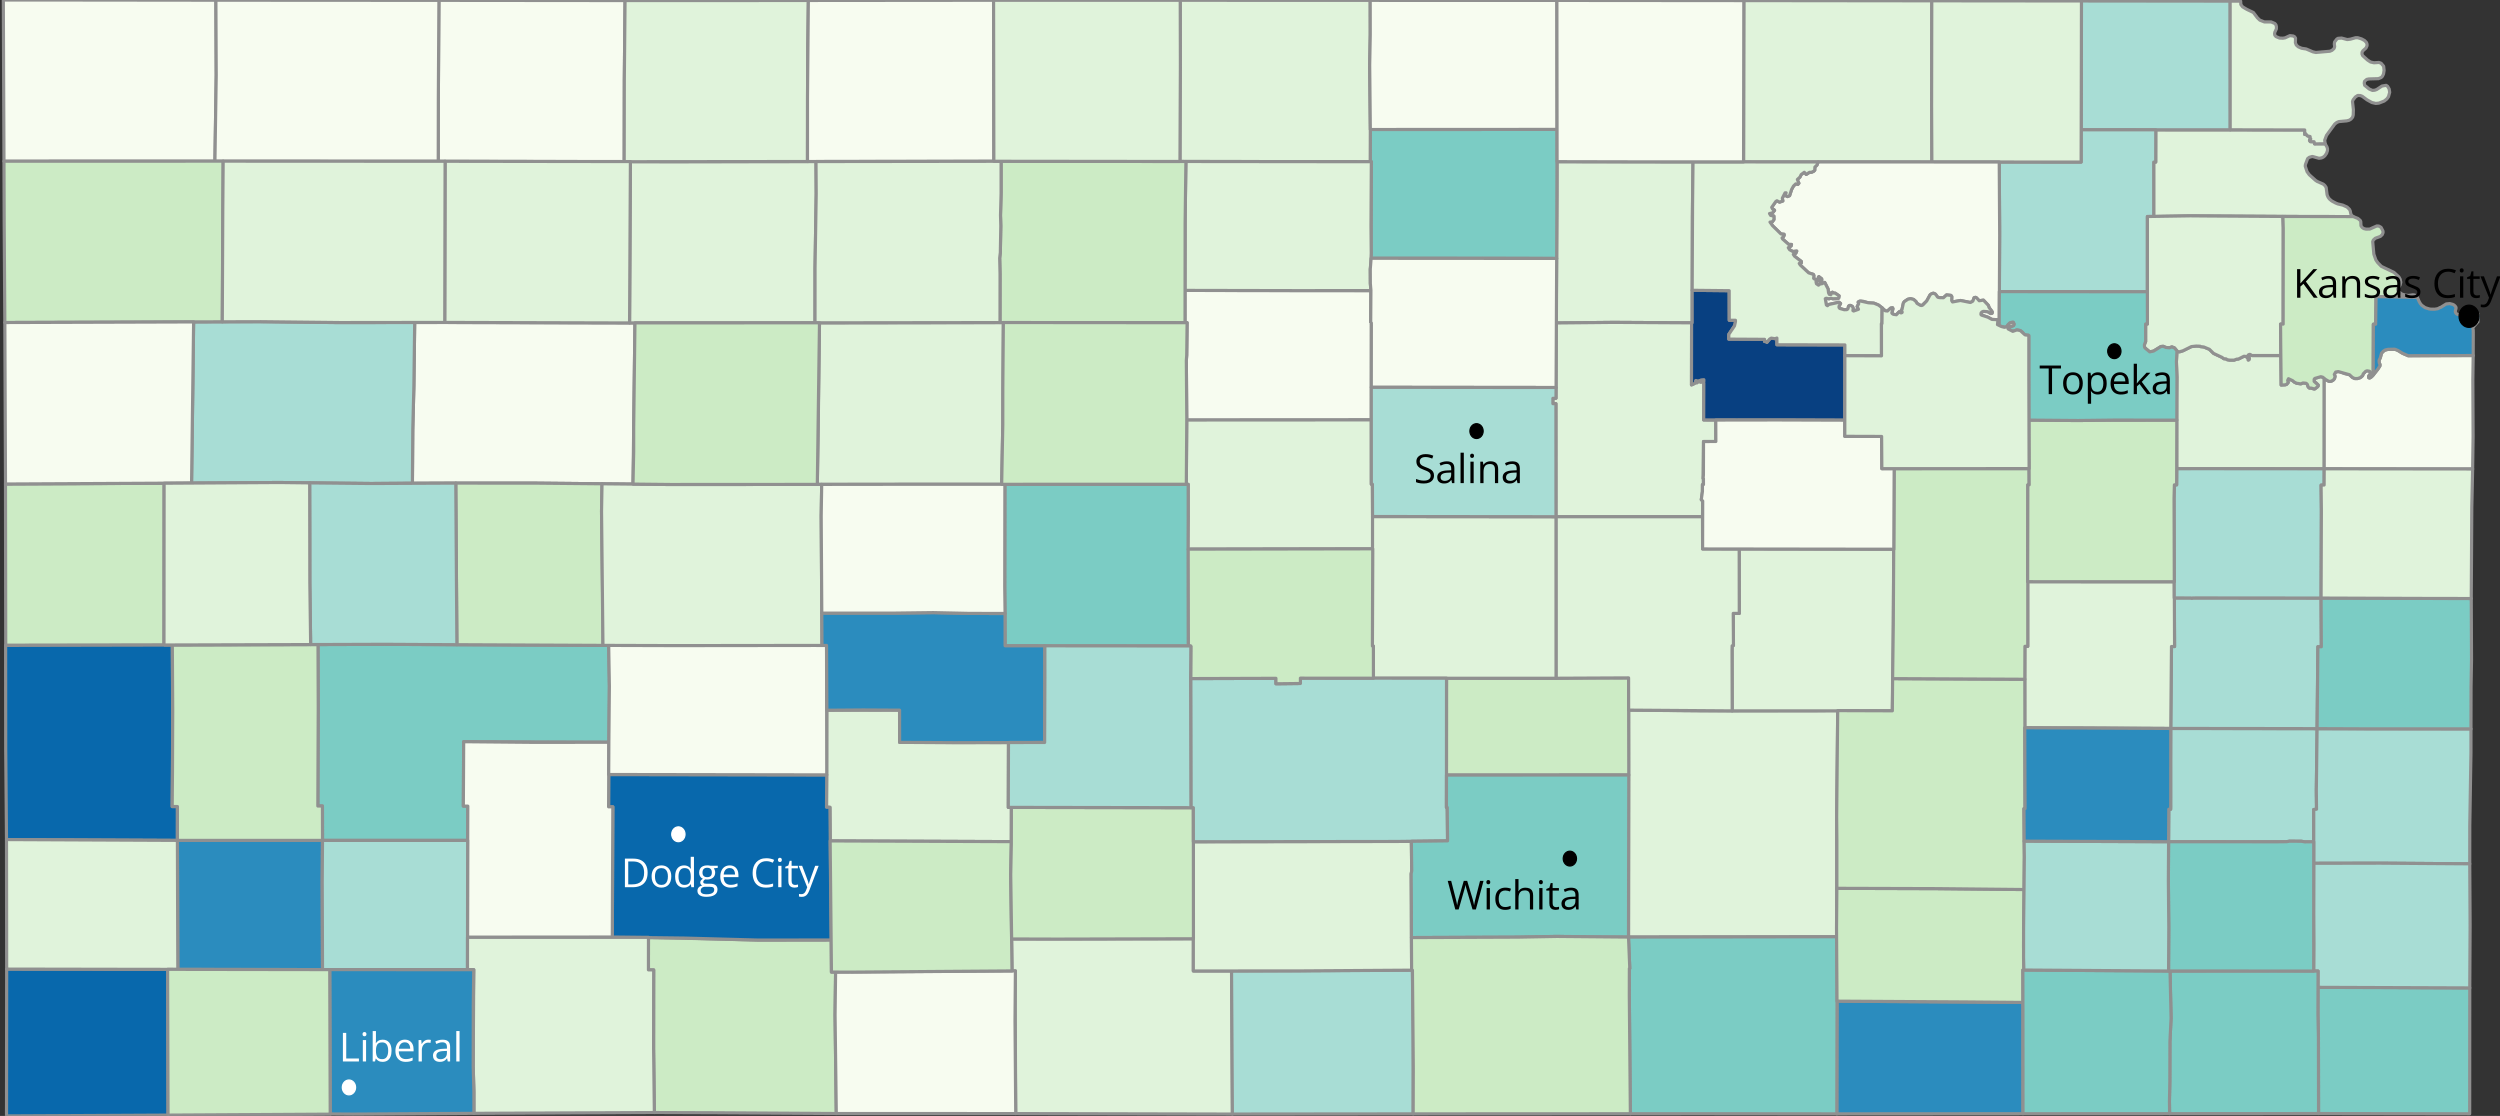
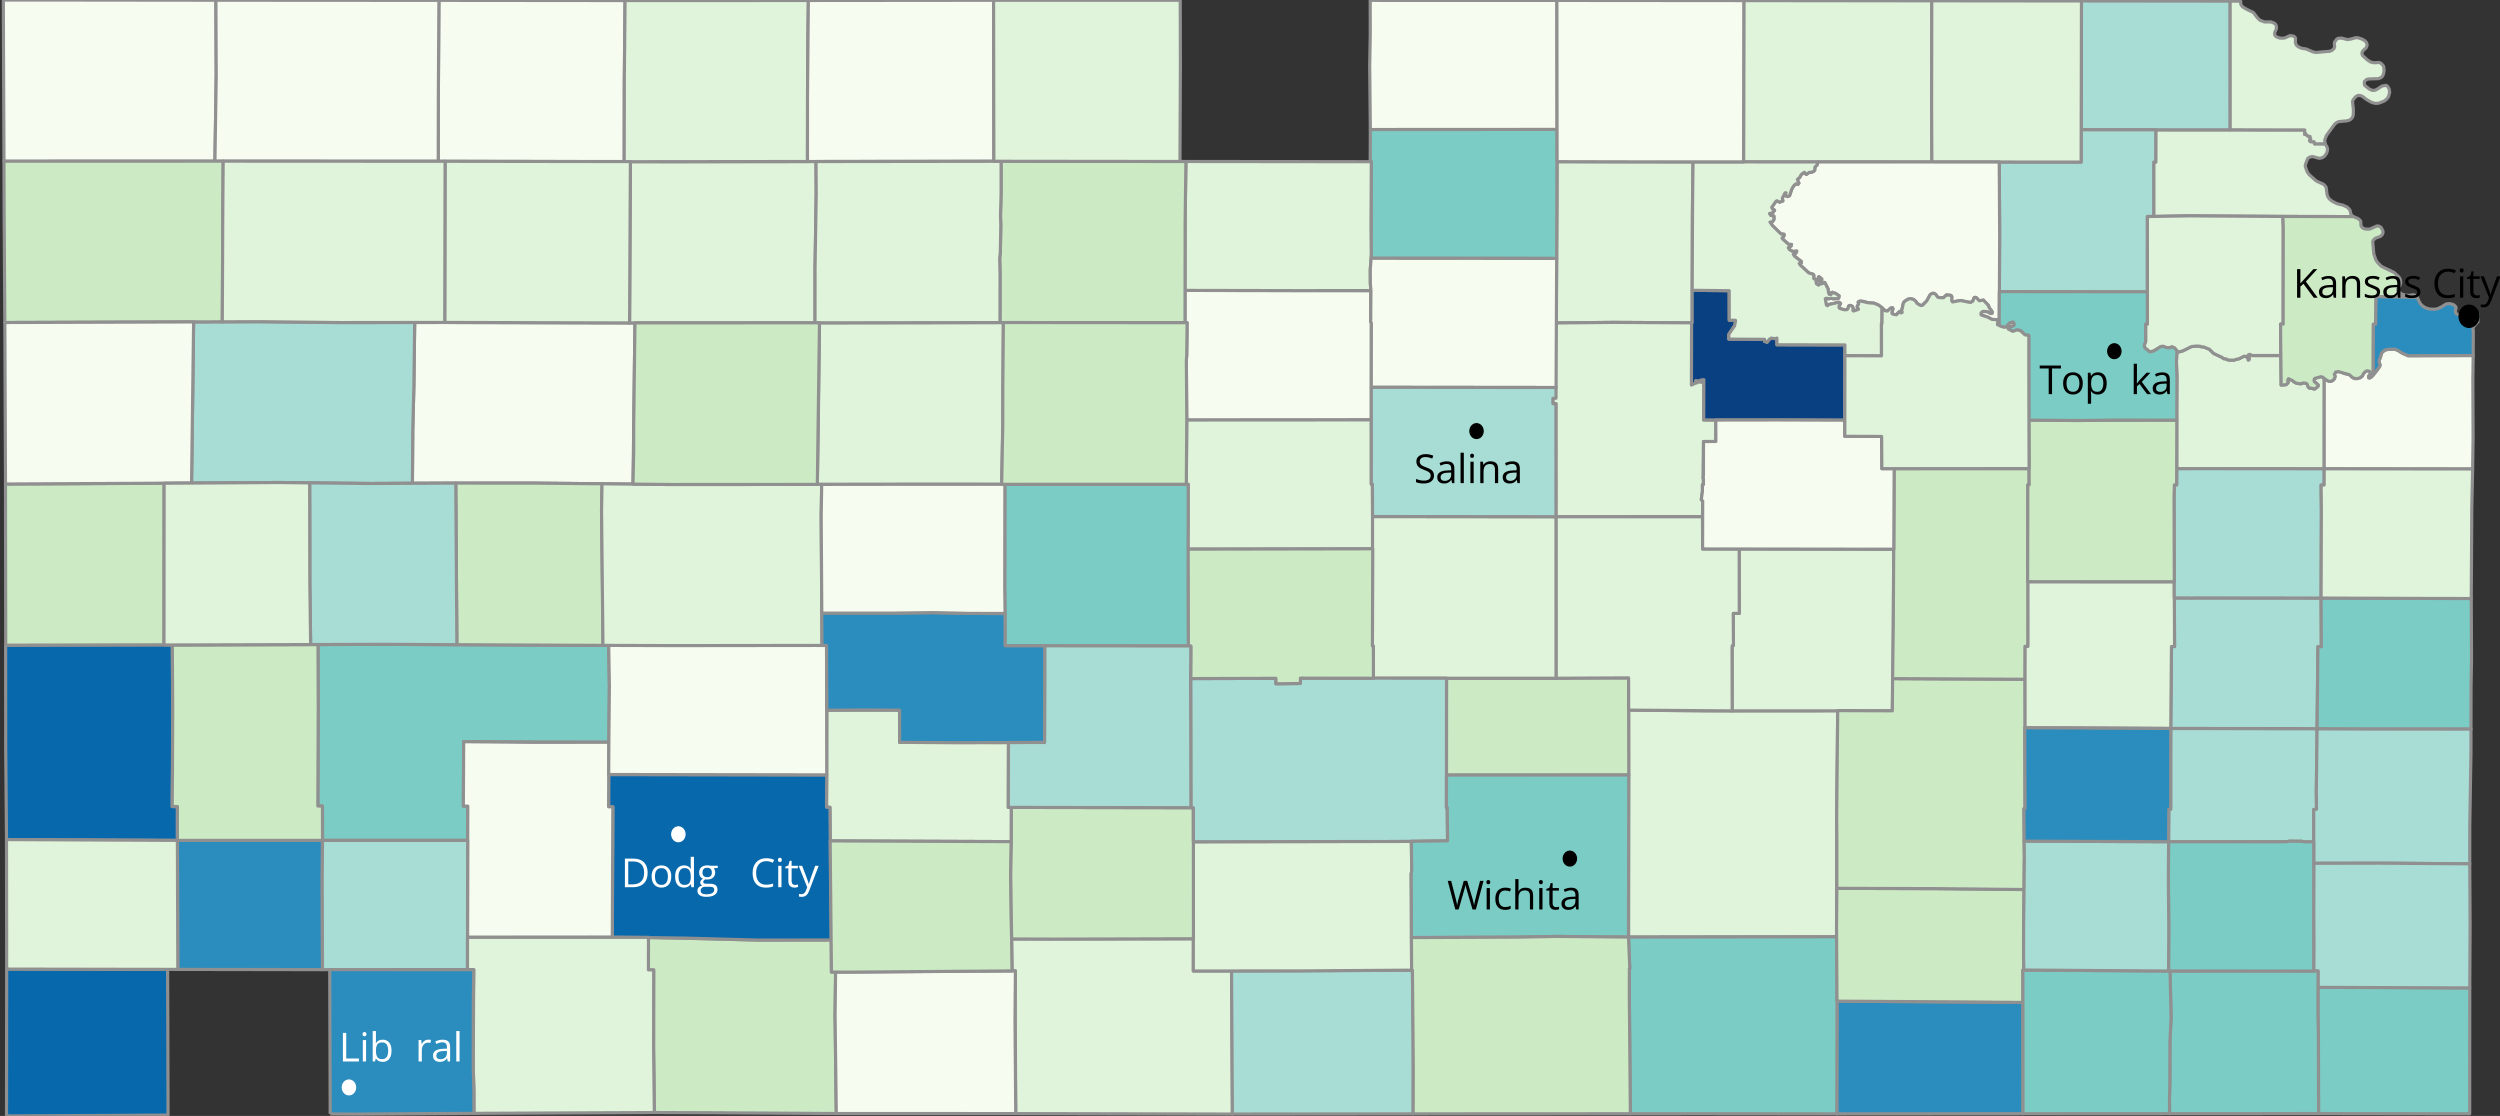
<svg xmlns="http://www.w3.org/2000/svg" xmlns:xlink="http://www.w3.org/1999/xlink" width="1022.936pt" height="456.624pt" viewBox="0 0 1022.936 456.624" version="1.1">
  <rect x="0" y="0" width="1022.936" height="456.624" fill="#333333" stroke="none" />
  <defs>
    <style type="text/css">*{stroke-linejoin: round; stroke-linecap: butt}</style>
  </defs>
  <g id="figure_1">
    <g id="patch_1">
      <path d="M 0 456.624  L 1022.936 456.624  L 1022.936 -0  L 0 -0  L 0 456.624  z " style="fill: none" />
    </g>
    <g id="axes_1">
      <g id="Allen">
        <path d="M 888.155 310.999  L 888.214 298.066  L 948.095 298.145  L 947.782 323.46  L 947.861 331.113  L 946.728 331.217  L 946.709 344.449  L 943.014 344.463  L 941.699 344.229  L 936.853 344.187  L 935.645 344.396  L 931.612 344.441  L 887.328 344.406  L 887.414 331.128  L 888.168 331.132  L 888.172 331.006  L 888.155 310.999  " clip-path="url(#p673faa3068)" style="fill: #a8ddd5; stroke: #909090; stroke-width: 1.3; stroke-linejoin: miter" />
      </g>
      <g id="Anderson">
        <path d="M 918.052 298.091  L 888.214 298.066  L 888.515 264.53  L 889.775 264.538  L 889.659 244.66  L 896.418 244.674  L 896.912 244.786  L 897.116 244.67  L 901.176 244.663  L 949.73 244.711  L 949.829 264.629  L 948.423 264.619  L 948.095 298.145  L 918.052 298.091  " clip-path="url(#p673faa3068)" style="fill: #a8ddd5; stroke: #909090; stroke-width: 1.3; stroke-linejoin: miter" />
      </g>
      <g id="Atchison">
        <path d="M 941.917 88.595  L 896.213 88.313  L 881.239 88.597  L 881.239 66.324  L 882.059 66.326  L 882.084 53.126  L 943.029 53.175  L 943.02 54.997  L 943.236 54.517  L 944.139 55.596  L 945.234 55.864  L 945.288 56.504  L 945.502 56.847  L 945.104 57.051  L 944.986 57.436  L 945.313 57.952  L 946.865 58.001  L 947.068 58.86  L 951.392 58.83  L 952.163 60.193  L 952.362 60.903  L 952.329 61.639  L 951.977 62.727  L 951.23 63.796  L 950.587 64.312  L 949.908 64.618  L 948.871 64.769  L 946.157 64.011  L 944.917 64.362  L 944.225 64.897  L 943.317 67.339  L 943.244 67.992  L 943.997 70.261  L 944.915 71.513  L 947.438 73.781  L 948.154 74.261  L 950.617 75.335  L 951.274 75.914  L 951.804 76.694  L 952.195 79.724  L 952.603 80.677  L 953.131 81.416  L 954.132 82.252  L 955.677 83.074  L 956.527 83.431  L 958.634 83.937  L 960.365 84.717  L 961.325 85.635  L 961.646 86.266  L 961.907 87.563  L 962.339 88.194  L 962.879 88.623  L 941.917 88.595  " clip-path="url(#p673faa3068)" style="fill: #e0f3db; stroke: #909090; stroke-width: 1.3; stroke-linejoin: miter" />
      </g>
      <g id="Barber">
        <path d="M 415.383 410.488  L 415.471 397.267  L 414.086 397.272  L 413.937 384.202  L 488.322 384.112  L 488.283 397.299  L 503.956 397.323  L 504.275 455.844  L 415.606 455.645  L 415.383 410.488  " clip-path="url(#p673faa3068)" style="fill: #e0f3db; stroke: #909090; stroke-width: 1.3; stroke-linejoin: miter" />
      </g>
      <g id="Barton">
        <path d="M 471.294 198.151  L 486.245 198.144  L 486.261 264.304  L 411.261 264.237  L 411.109 240.012  L 411.171 198.168  L 471.294 198.151  " clip-path="url(#p673faa3068)" style="fill: #7bccc4; stroke: #909090; stroke-width: 1.3; stroke-linejoin: miter" />
      </g>
      <g id="Bourbon">
        <path d="M 946.724 352.614  L 946.727 331.238  L 947.861 331.113  L 947.782 323.46  L 948.095 298.145  L 1011.056 298.244  L 1011.053 307.84  L 1010.57 337.817  L 1010.555 353.455  L 973.976 353.186  L 946.719 353.241  L 946.724 352.614  " clip-path="url(#p673faa3068)" style="fill: #a8ddd5; stroke: #909090; stroke-width: 1.3; stroke-linejoin: miter" />
      </g>
      <g id="Brown">
        <path d="M 851.668 11.27  L 851.677 0.397  L 912.524 0.467  L 912.546 53.11  L 851.564 53.106  L 851.668 11.27  " clip-path="url(#p673faa3068)" style="fill: #a8ddd5; stroke: #909090; stroke-width: 1.3; stroke-linejoin: miter" />
      </g>
      <g id="Butler">
        <path d="M 751.796 308.319  L 751.513 334.313  L 751.547 383.294  L 666.342 383.425  L 666.398 290.561  L 697.093 290.856  L 751.942 290.763  L 751.796 308.319  " clip-path="url(#p673faa3068)" style="fill: #e0f3db; stroke: #909090; stroke-width: 1.3; stroke-linejoin: miter" />
      </g>
      <g id="Chase">
        <path d="M 708.746 268.848  L 708.752 264.229  L 709.288 264.098  L 709.178 263.991  L 709.196 250.978  L 711.664 250.998  L 711.63 224.608  L 774.885 224.73  L 774.658 264.366  L 774.298 290.847  L 708.773 290.877  L 708.746 268.848  " clip-path="url(#p673faa3068)" style="fill: #e0f3db; stroke: #909090; stroke-width: 1.3; stroke-linejoin: miter" />
      </g>
      <g id="Chautauqua">
        <path d="M 751.586 425.02  L 751.658 409.641  L 827.745 410.171  L 827.762 455.7  L 751.562 455.76  L 751.586 425.02  " clip-path="url(#p673faa3068)" style="fill: #2b8cbe; stroke: #909090; stroke-width: 1.3; stroke-linejoin: miter" />
      </g>
      <g id="Cherokee">
        <path d="M 966.747 403.99  L 1010.563 404.227  L 1010.53 455.731  L 948.688 455.632  L 948.638 424.293  L 948.441 415.097  L 948.463 403.996  L 966.747 403.99  " clip-path="url(#p673faa3068)" style="fill: #7bccc4; stroke: #909090; stroke-width: 1.3; stroke-linejoin: miter" />
      </g>
      <g id="Cheyenne">
        <path d="M 27.151 0.009  L 88.338 0.084  L 88.473 30.913  L 87.946 65.946  L 1.626 65.974  L 1.358 0  L 27.151 0.009  " clip-path="url(#p673faa3068)" style="fill: #f7fcf0; stroke: #909090; stroke-width: 1.3; stroke-linejoin: miter" />
      </g>
      <g id="Clark">
        <path d="M 292.803 455.315  L 267.744 455.222  L 267.432 428.843  L 267.467 396.873  L 265.322 396.843  L 265.333 383.532  L 310.503 384.66  L 340.151 384.611  L 340.198 397.75  L 341.906 397.748  L 341.689 415.29  L 342.188 455.624  L 292.803 455.315  " clip-path="url(#p673faa3068)" style="fill: #ccebc5; stroke: #909090; stroke-width: 1.3; stroke-linejoin: miter" />
      </g>
      <g id="Clay">
        <path d="M 637.107 78.944  L 637.121 66.15  L 692.742 66.244  L 692.46 88.75  L 692.4 132.093  L 660.181 131.912  L 636.771 132.148  L 637.107 78.944  " clip-path="url(#p673faa3068)" style="fill: #e0f3db; stroke: #909090; stroke-width: 1.3; stroke-linejoin: miter" />
      </g>
      <g id="Cloud">
        <path d="M 606.741 105.658  L 561.027 105.686  L 561.114 66.166  L 560.655 66.165  L 560.704 52.99  L 637.108 52.948  L 636.949 105.745  L 606.741 105.658  " clip-path="url(#p673faa3068)" style="fill: #7bccc4; stroke: #909090; stroke-width: 1.3; stroke-linejoin: miter" />
      </g>
      <g id="Coffey">
        <path d="M 848.444 297.839  L 828.472 297.768  L 828.51 265.784  L 828.546 264.466  L 829.701 264.468  L 829.661 238.012  L 889.667 238.038  L 889.775 264.538  L 888.515 264.53  L 888.214 298.066  L 848.444 297.839  " clip-path="url(#p673faa3068)" style="fill: #e0f3db; stroke: #909090; stroke-width: 1.3; stroke-linejoin: miter" />
      </g>
      <g id="Comanche">
        <path d="M 385.951 397.429  L 415.471 397.267  L 415.317 417.636  L 415.606 455.645  L 342.188 455.624  L 341.689 415.29  L 341.906 397.748  L 385.951 397.429  " clip-path="url(#p673faa3068)" style="fill: #f7fcf0; stroke: #909090; stroke-width: 1.3; stroke-linejoin: miter" />
      </g>
      <g id="Cowley">
        <path d="M 697.299 455.697  L 667.103 455.711  L 666.668 407.283  L 666.687 396.289  L 666.86 396.293  L 666.342 383.425  L 751.547 383.294  L 751.681 405.098  L 751.573 455.754  L 697.299 455.697  " clip-path="url(#p673faa3068)" style="fill: #7bccc4; stroke: #909090; stroke-width: 1.3; stroke-linejoin: miter" />
      </g>
      <g id="Crawford">
        <path d="M 946.763 386.258  L 946.65 373.246  L 946.719 353.241  L 973.976 353.186  L 1010.555 353.455  L 1010.699 378.668  L 1010.563 404.227  L 948.463 403.996  L 948.489 397.339  L 946.695 397.337  L 946.763 386.258  " clip-path="url(#p673faa3068)" style="fill: #a8ddd5; stroke: #909090; stroke-width: 1.3; stroke-linejoin: miter" />
      </g>
      <g id="Decatur">
        <path d="M 179.289 51.457  L 179.593 0.146  L 255.756 0.224  L 255.457 32.839  L 255.408 66.169  L 179.315 65.994  L 179.289 51.457  " clip-path="url(#p673faa3068)" style="fill: #f7fcf0; stroke: #909090; stroke-width: 1.3; stroke-linejoin: miter" />
      </g>
      <g id="Dickinson">
-         <path d="M 636.667 211.016  L 636.641 165.173  L 635.406 165.164  L 635.406 162.989  L 636.666 162.948  L 636.771 132.148  L 660.181 131.912  L 692.156 132.096  L 692.116 157.491  L 693.872 156.558  L 693.862 155.693  L 694.4 155.804  L 694.427 156.071  L 694.108 156.436  L 694.306 156.631  L 695.339 155.698  L 695.753 156.341  L 696.275 156.284  L 696.514 155.89  L 695.975 155.78  L 696.06 155.473  L 697.174 155.361  L 697.182 156.031  L 696.913 156.18  L 696.948 156.577  L 697.165 156.718  L 697.106 171.834  L 702.057 171.877  L 702.081 180.647  L 697.035 180.661  L 696.872 195.788  L 697.005 195.813  L 697.016 198.282  L 696.604 198.281  L 696.592 201.093  L 696.127 204.449  L 696.702 205.004  L 696.621 211.426  L 637.73 211.458  L 636.668 211.427  L 636.667 211.016  " clip-path="url(#p673faa3068)" style="fill: #e0f3db; stroke: #909090; stroke-width: 1.3; stroke-linejoin: miter" />
+         <path d="M 636.667 211.016  L 636.641 165.173  L 635.406 165.164  L 635.406 162.989  L 636.771 132.148  L 660.181 131.912  L 692.156 132.096  L 692.116 157.491  L 693.872 156.558  L 693.862 155.693  L 694.4 155.804  L 694.427 156.071  L 694.108 156.436  L 694.306 156.631  L 695.339 155.698  L 695.753 156.341  L 696.275 156.284  L 696.514 155.89  L 695.975 155.78  L 696.06 155.473  L 697.174 155.361  L 697.182 156.031  L 696.913 156.18  L 696.948 156.577  L 697.165 156.718  L 697.106 171.834  L 702.057 171.877  L 702.081 180.647  L 697.035 180.661  L 696.872 195.788  L 697.005 195.813  L 697.016 198.282  L 696.604 198.281  L 696.592 201.093  L 696.127 204.449  L 696.702 205.004  L 696.621 211.426  L 637.73 211.458  L 636.668 211.427  L 636.667 211.016  " clip-path="url(#p673faa3068)" style="fill: #e0f3db; stroke: #909090; stroke-width: 1.3; stroke-linejoin: miter" />
      </g>
      <g id="Doniphan">
        <path d="M 912.534 26.617  L 912.524 0.467  L 916.815 0.467  L 916.9 1.879  L 917.623 2.81  L 919.345 3.835  L 922.029 5.11  L 923.689 7.311  L 924.694 8.258  L 926.525 8.973  L 929.284 8.969  L 930.801 9.607  L 931.255 10.157  L 931.464 10.929  L 931.437 11.826  L 930.806 13.174  L 930.693 13.807  L 930.784 14.376  L 931.278 14.973  L 932.705 15.573  L 934.065 15.637  L 935.004 15.487  L 936.969 14.577  L 938.35 14.735  L 938.839 15.002  L 939.276 15.576  L 939.219 17.491  L 939.58 18.415  L 940.374 19.148  L 941.762 19.754  L 943.619 20.038  L 946.428 21.228  L 947.595 21.471  L 953.318 20.972  L 954.206 20.594  L 955.036 19.843  L 955.287 19.087  L 955.143 18.012  L 955.24 17.199  L 956.122 16.036  L 956.612 15.691  L 958.148 15.576  L 960.424 16.195  L 961.682 16.043  L 963.808 15.445  L 964.752 15.441  L 966.287 15.921  L 967.504 16.58  L 968.297 17.394  L 968.528 18.069  L 968.529 18.696  L 968.106 19.647  L 966.849 20.768  L 966.489 21.363  L 966.464 22.155  L 966.731 22.764  L 968.692 24.538  L 969.966 25.375  L 971.382 25.689  L 973.399 25.551  L 974.302 25.889  L 975.32 27.094  L 975.508 28.79  L 975.277 30.262  L 974.819 31.222  L 974.326 31.717  L 973.168 32.185  L 969.29 32.297  L 968.41 32.485  L 967.491 33.281  L 967.385 34.006  L 967.549 34.909  L 969.433 36.429  L 970.756 36.999  L 971.705 36.91  L 972.478 36.629  L 974.664 35.2  L 976.362 34.918  L 976.964 35.347  L 977.586 36.422  L 977.804 37.767  L 977.301 39.576  L 976.622 40.509  L 975.55 41.351  L 973.363 42.2  L 972.101 42.327  L 970.513 41.944  L 968.525 40.851  L 966.567 39.398  L 965.789 39.099  L 964.737 39.046  L 963.736 39.706  L 962.85 40.83  L 962.576 41.531  L 962.95 44.854  L 962.878 47.046  L 962.648 47.913  L 961.95 48.745  L 961.17 49.218  L 960.241 49.451  L 957.005 49.751  L 956.18 50.092  L 955.328 50.757  L 951.945 55.401  L 951.211 57.355  L 951.392 58.83  L 947.068 58.86  L 946.865 58.001  L 945.313 57.952  L 944.986 57.436  L 945.104 57.051  L 945.502 56.847  L 945.288 56.504  L 945.234 55.864  L 944.139 55.596  L 943.236 54.517  L 943.02 54.997  L 943.029 53.175  L 912.546 53.11  L 912.534 26.617  " clip-path="url(#p673faa3068)" style="fill: #e0f3db; stroke: #909090; stroke-width: 1.3; stroke-linejoin: miter" />
      </g>
      <g id="Douglas">
        <path d="M 890.671 163.127  L 890.755 154.307  L 890.532 148.002  L 890.755 143.571  L 891.166 143.875  L 891.912 143.958  L 893.184 143.538  L 896.673 141.811  L 898.61 141.6  L 900.201 141.653  L 900.317 141.809  L 901.726 141.971  L 904.026 142.916  L 905.737 144.6  L 909.207 146.227  L 909.924 146.778  L 910.877 146.845  L 911.275 147.177  L 912.411 147.355  L 914.114 147.36  L 915.218 146.948  L 915.897 146.902  L 918.219 145.749  L 919.047 145.871  L 919.968 146.731  L 919.919 147.287  L 920.105 147.265  L 920.269 147.115  L 920.351 146.553  L 919.902 145.689  L 919.889 145.279  L 920.345 145.025  L 920.712 145.006  L 921.368 145.476  L 933.267 145.475  L 933.391 157.545  L 935.092 157.456  L 935.651 157.252  L 936.287 156.487  L 936.054 155.653  L 936.137 155.257  L 936.386 154.953  L 938.099 155.765  L 938.788 156.358  L 939.703 156.81  L 941.441 157.066  L 942.328 156.693  L 943.61 156.818  L 944.069 157.222  L 944.475 158.375  L 944.975 158.808  L 945.627 158.789  L 946.699 159.169  L 947.096 159.169  L 948.289 158.26  L 948.545 157.913  L 948.56 157.571  L 947.84 156.789  L 946.884 156.061  L 946.899 155.167  L 947.159 154.841  L 949.337 154.12  L 950.425 154.347  L 951.03 154.879  L 951.009 191.822  L 890.689 191.789  L 890.671 163.127  " clip-path="url(#p673faa3068)" style="fill: #e0f3db; stroke: #909090; stroke-width: 1.3; stroke-linejoin: miter" />
      </g>
      <g id="Edwards">
        <path d="M 339.689 343.744  L 339.587 330.324  L 338.188 330.317  L 338.33 290.611  L 368.084 290.577  L 368.094 303.752  L 412.642 303.83  L 412.575 330.358  L 413.839 330.362  L 413.808 344.374  L 339.681 344.083  L 339.689 343.744  " clip-path="url(#p673faa3068)" style="fill: #e0f3db; stroke: #909090; stroke-width: 1.3; stroke-linejoin: miter" />
      </g>
      <g id="Elk">
        <path d="M 803.187 409.957  L 751.658 409.641  L 751.46 379.711  L 751.6 363.481  L 792.402 363.604  L 828.206 363.974  L 827.981 386.942  L 828.147 396.881  L 827.709 396.909  L 827.745 410.171  L 803.187 409.957  " clip-path="url(#p673faa3068)" style="fill: #ccebc5; stroke: #909090; stroke-width: 1.3; stroke-linejoin: miter" />
      </g>
      <g id="Ellis">
        <path d="M 334.75 178.416  L 335.31 132.088  L 410.556 131.972  L 410.317 173.825  L 409.86 198.16  L 334.422 198.205  L 334.75 178.416  " clip-path="url(#p673faa3068)" style="fill: #e0f3db; stroke: #909090; stroke-width: 1.3; stroke-linejoin: miter" />
      </g>
      <g id="Ellsworth">
        <path d="M 486.254 211.482  L 486.245 198.144  L 485.406 198.053  L 485.58 171.767  L 561.096 171.72  L 561.114 198.135  L 561.562 198.135  L 561.683 224.564  L 486.188 224.702  L 486.254 211.482  " clip-path="url(#p673faa3068)" style="fill: #e0f3db; stroke: #909090; stroke-width: 1.3; stroke-linejoin: miter" />
      </g>
      <g id="Finney">
        <path d="M 130.211 289.964  L 130.118 263.732  L 157.326 263.635  L 249.057 264.084  L 249.343 280.814  L 249.129 303.711  L 189.728 303.482  L 189.592 329.832  L 191.414 329.85  L 191.346 343.872  L 131.964 343.863  L 131.935 329.788  L 130.049 329.801  L 130.211 289.964  " clip-path="url(#p673faa3068)" style="fill: #7bccc4; stroke: #909090; stroke-width: 1.3; stroke-linejoin: miter" />
      </g>
      <g id="Ford">
        <path d="M 280.192 383.844  L 250.538 383.479  L 250.754 330.138  L 249.019 330.133  L 249.063 316.909  L 338.283 317.061  L 338.188 330.317  L 339.587 330.324  L 340.151 384.611  L 310.503 384.66  L 280.192 383.844  " clip-path="url(#p673faa3068)" style="fill: #0868ac; stroke: #909090; stroke-width: 1.3; stroke-linejoin: miter" />
      </g>
      <g id="Franklin">
        <path d="M 903.18 191.778  L 951.009 191.822  L 950.974 198.449  L 949.736 198.497  L 949.854 209.053  L 949.73 244.711  L 901.176 244.663  L 897.116 244.67  L 896.912 244.786  L 896.418 244.674  L 889.659 244.66  L 889.566 203.901  L 889.698 198.394  L 890.623 198.394  L 890.689 191.789  L 903.18 191.778  " clip-path="url(#p673faa3068)" style="fill: #a8ddd5; stroke: #909090; stroke-width: 1.3; stroke-linejoin: miter" />
      </g>
      <g id="Geary">
        <path d="M 727.215 171.837  L 697.106 171.834  L 697.165 156.718  L 696.948 156.577  L 696.913 156.18  L 697.182 156.031  L 697.174 155.361  L 696.06 155.473  L 695.975 155.78  L 696.411 155.746  L 696.514 155.89  L 696.275 156.284  L 695.753 156.341  L 695.517 155.787  L 695.339 155.698  L 694.306 156.631  L 694.108 156.436  L 694.427 156.071  L 694.4 155.804  L 693.862 155.693  L 693.758 155.965  L 693.924 156.267  L 693.872 156.558  L 692.904 157.205  L 692.116 157.491  L 692.156 132.096  L 692.4 132.093  L 692.399 118.781  L 707.537 118.942  L 707.565 131.037  L 710.102 131.045  L 710.104 131.612  L 710.064 132.277  L 709.72 133.339  L 707.386 136.798  L 707.369 138.758  L 722.02 138.845  L 722.007 139.738  L 722.509 139.717  L 722.965 140.085  L 724.058 138.762  L 724.736 138.348  L 725.276 138.294  L 726.283 138.581  L 727.058 138.322  L 727.069 141.066  L 754.874 141.125  L 754.823 171.932  L 727.215 171.837  " clip-path="url(#p673faa3068)" style="fill: #084081; stroke: #909090; stroke-width: 1.3; stroke-linejoin: miter" />
      </g>
      <g id="Gove">
        <path d="M 204.772 131.99  L 259.808 132.115  L 259.01 198.079  L 218.892 197.686  L 168.75 197.697  L 168.896 175.785  L 169.35 157.972  L 169.678 131.936  L 204.772 131.99  " clip-path="url(#p673faa3068)" style="fill: #f7fcf0; stroke: #909090; stroke-width: 1.3; stroke-linejoin: miter" />
      </g>
      <g id="Graham">
        <path d="M 276.928 66.158  L 333.888 66.103  L 333.974 79.196  L 333.495 109.666  L 333.49 132.069  L 257.601 132.131  L 257.945 66.111  L 276.928 66.158  " clip-path="url(#p673faa3068)" style="fill: #e0f3db; stroke: #909090; stroke-width: 1.3; stroke-linejoin: miter" />
      </g>
      <g id="Grant">
        <path d="M 72.689 370.297  L 72.586 343.866  L 131.964 343.863  L 131.848 360.749  L 131.966 396.748  L 72.756 396.646  L 72.689 370.297  " clip-path="url(#p673faa3068)" style="fill: #2b8cbe; stroke: #909090; stroke-width: 1.3; stroke-linejoin: miter" />
      </g>
      <g id="Gray">
        <path d="M 191.345 350.301  L 191.414 329.85  L 189.592 329.832  L 189.728 303.482  L 219.369 303.761  L 249.129 303.711  L 249.019 330.133  L 250.754 330.138  L 250.538 383.479  L 191.293 383.53  L 191.345 350.301  " clip-path="url(#p673faa3068)" style="fill: #f7fcf0; stroke: #909090; stroke-width: 1.3; stroke-linejoin: miter" />
      </g>
      <g id="Greeley">
        <path d="M 2.346 264.048  L 2.244 198.045  L 67.151 197.726  L 67.099 263.946  L 2.346 264.048  " clip-path="url(#p673faa3068)" style="fill: #ccebc5; stroke: #909090; stroke-width: 1.3; stroke-linejoin: miter" />
      </g>
      <g id="Greenwood">
        <path d="M 751.599 343.664  L 751.513 334.313  L 751.942 290.763  L 774.298 290.847  L 774.41 277.673  L 828.497 277.934  L 828.595 330.877  L 828.151 330.87  L 828.312 349.868  L 828.206 363.974  L 792.402 363.604  L 751.6 363.481  L 751.599 343.664  " clip-path="url(#p673faa3068)" style="fill: #ccebc5; stroke: #909090; stroke-width: 1.3; stroke-linejoin: miter" />
      </g>
      <g id="Hamilton">
        <path d="M 70.593 277.11  L 70.664 303.537  L 70.455 330.019  L 72.599 330.014  L 72.586 343.866  L 2.659 343.528  L 2.339 306.205  L 2.302 264.083  L 70.515 263.937  L 70.593 277.11  " clip-path="url(#p673faa3068)" style="fill: #0868ac; stroke: #909090; stroke-width: 1.3; stroke-linejoin: miter" />
      </g>
      <g id="Harper">
        <path d="M 578.09 410.181  L 578.265 423.416  L 578.239 455.759  L 504.264 455.838  L 503.914 397.304  L 577.933 396.963  L 578.09 410.181  " clip-path="url(#p673faa3068)" style="fill: #a8ddd5; stroke: #909090; stroke-width: 1.3; stroke-linejoin: miter" />
      </g>
      <g id="Harvey">
        <path d="M 651.391 277.334  L 666.374 277.373  L 666.458 317.104  L 591.879 317.146  L 591.861 317.317  L 591.879 277.498  L 633.793 277.567  L 651.391 277.334  " clip-path="url(#p673faa3068)" style="fill: #ccebc5; stroke: #909090; stroke-width: 1.3; stroke-linejoin: miter" />
      </g>
      <g id="Haskell">
        <path d="M 151.772 396.739  L 131.966 396.748  L 131.848 360.749  L 131.964 343.863  L 191.346 343.872  L 191.281 396.762  L 151.772 396.739  " clip-path="url(#p673faa3068)" style="fill: #a8ddd5; stroke: #909090; stroke-width: 1.3; stroke-linejoin: miter" />
      </g>
      <g id="Hodgeman">
        <path d="M 249.131 303.515  L 249.343 280.814  L 249.057 264.084  L 338.2 264.099  L 338.283 317.061  L 249.063 316.909  L 249.131 303.515  " clip-path="url(#p673faa3068)" style="fill: #f7fcf0; stroke: #909090; stroke-width: 1.3; stroke-linejoin: miter" />
      </g>
      <g id="Jackson">
        <path d="M 818.197 92.882  L 818.031 66.289  L 851.543 66.317  L 851.564 53.106  L 882.084 53.126  L 882.059 66.326  L 881.239 66.324  L 881.239 88.597  L 878.667 88.591  L 878.643 119.387  L 818.083 119.32  L 818.197 92.882  " clip-path="url(#p673faa3068)" style="fill: #a8ddd5; stroke: #909090; stroke-width: 1.3; stroke-linejoin: miter" />
      </g>
      <g id="Jefferson">
        <path d="M 903.82 88.378  L 934.11 88.571  L 934.255 93.371  L 934.214 132.614  L 933.15 132.611  L 933.267 145.475  L 921.368 145.476  L 920.712 145.006  L 920.345 145.025  L 919.889 145.279  L 919.902 145.689  L 920.351 146.553  L 920.269 147.115  L 920.105 147.265  L 919.919 147.287  L 919.968 146.731  L 919.047 145.871  L 918.219 145.749  L 915.897 146.902  L 915.218 146.948  L 914.114 147.36  L 912.411 147.355  L 911.275 147.177  L 910.877 146.845  L 909.924 146.778  L 909.207 146.227  L 905.737 144.6  L 904.026 142.916  L 901.726 141.971  L 900.317 141.809  L 900.201 141.653  L 898.61 141.6  L 896.673 141.811  L 893.184 143.538  L 891.628 143.981  L 890.859 143.717  L 889.751 142.365  L 888.689 141.941  L 887.664 142.309  L 886.233 142.178  L 885.129 141.7  L 884.171 141.802  L 881.191 143.656  L 879.611 143.975  L 877.654 142.355  L 877.458 141.907  L 877.438 141.014  L 877.94 139.741  L 877.932 132.555  L 878.666 132.573  L 878.667 88.591  L 896.213 88.313  L 903.82 88.378  " clip-path="url(#p673faa3068)" style="fill: #e0f3db; stroke: #909090; stroke-width: 1.3; stroke-linejoin: miter" />
      </g>
      <g id="Jewell">
-         <path d="M 560.441 26.645  L 560.704 52.99  L 560.655 66.167  L 482.81 66.061  L 482.92 0.119  L 560.657 0.153  L 560.676 14.059  L 560.441 26.645  " clip-path="url(#p673faa3068)" style="fill: #e0f3db; stroke: #909090; stroke-width: 1.3; stroke-linejoin: miter" />
-       </g>
+         </g>
      <g id="Johnson">
        <path d="M 1011.927 178.59  L 1011.736 191.896  L 951.009 191.822  L 951.03 154.879  L 951.898 155.498  L 953.146 156.087  L 954.15 155.882  L 954.887 155.372  L 955.281 154.741  L 955.458 153.95  L 955.128 153.214  L 955.705 152.223  L 956.759 152.036  L 957.509 152.137  L 959.541 152.918  L 961.333 153.318  L 962.522 154.413  L 963.434 154.875  L 964.566 154.901  L 965.689 154.561  L 966.217 154.231  L 966.738 153.686  L 966.958 152.976  L 967.957 151.945  L 968.712 151.704  L 969.57 151.916  L 970.037 152.636  L 969.896 153.17  L 969.712 153.195  L 969.386 153.559  L 969.166 154.03  L 969.214 154.537  L 969.581 154.675  L 970.37 154.216  L 971.053 153.471  L 972.949 151.064  L 973.813 149.717  L 973.824 149.116  L 973.529 148.465  L 973.445 147.512  L 973.982 146.333  L 974.473 144.477  L 975.662 143.362  L 976.995 142.964  L 980.051 142.925  L 981.183 143.396  L 983.037 144.547  L 985.366 145.564  L 1011.967 145.478  L 1011.821 155.307  L 1011.927 178.59  " clip-path="url(#p673faa3068)" style="fill: #f7fcf0; stroke: #909090; stroke-width: 1.3; stroke-linejoin: miter" />
      </g>
      <g id="Kearny">
        <path d="M 70.576 315.66  L 70.673 290.666  L 70.515 263.937  L 130.118 263.732  L 130.214 289.435  L 130.049 329.801  L 131.935 329.788  L 131.964 343.863  L 72.586 343.866  L 72.599 330.014  L 70.455 330.019  L 70.576 315.66  " clip-path="url(#p673faa3068)" style="fill: #ccebc5; stroke: #909090; stroke-width: 1.3; stroke-linejoin: miter" />
      </g>
      <g id="Kingman">
        <path d="M 488.292 357.597  L 488.303 344.418  L 577.491 344.239  L 577.641 356.347  L 577.418 357.678  L 577.595 396.964  L 531.188 397.279  L 488.283 397.299  L 488.292 357.597  " clip-path="url(#p673faa3068)" style="fill: #e0f3db; stroke: #909090; stroke-width: 1.3; stroke-linejoin: miter" />
      </g>
      <g id="Kiowa">
        <path d="M 340.204 397.203  L 339.681 344.083  L 413.808 344.374  L 413.562 357.946  L 414.086 397.272  L 349.097 397.764  L 340.198 397.75  L 340.204 397.203  " clip-path="url(#p673faa3068)" style="fill: #ccebc5; stroke: #909090; stroke-width: 1.3; stroke-linejoin: miter" />
      </g>
      <g id="Labette">
        <path d="M 937.234 397.262  L 948.489 397.339  L 948.441 415.097  L 948.638 424.293  L 948.688 455.632  L 887.746 455.674  L 887.676 450.688  L 887.839 442.711  L 887.882 426.102  L 888.35 416.587  L 887.921 397.314  L 937.234 397.262  " clip-path="url(#p673faa3068)" style="fill: #7bccc4; stroke: #909090; stroke-width: 1.3; stroke-linejoin: miter" />
      </g>
      <g id="Lane">
        <path d="M 186.949 262.736  L 186.492 197.673  L 218.892 197.686  L 246.333 197.954  L 246.136 209.221  L 246.718 254.863  L 246.714 264.076  L 186.941 263.796  L 186.949 262.736  " clip-path="url(#p673faa3068)" style="fill: #ccebc5; stroke: #909090; stroke-width: 1.3; stroke-linejoin: miter" />
      </g>
      <g id="Leavenworth">
        <path d="M 933.21 141.013  L 933.15 132.611  L 934.214 132.614  L 934.255 93.371  L 934.11 88.571  L 962.879 88.623  L 964.801 89.386  L 965.745 90.181  L 965.958 90.63  L 966.055 92.419  L 966.535 93.079  L 967.198 93.53  L 968.092 93.753  L 969.633 93.736  L 972.531 92.454  L 973.35 92.501  L 974.275 93.034  L 975.055 94.554  L 975.081 95.172  L 974.773 95.979  L 973.988 96.731  L 971.903 97.496  L 971.117 98.216  L 970.841 98.875  L 971.324 104.022  L 972.15 106.372  L 972.935 107.509  L 974.402 109.006  L 979.53 111.438  L 981.549 113.287  L 982.088 114.257  L 982.334 115.496  L 982.045 116.668  L 981.081 118.209  L 981.103 118.678  L 981.517 119.409  L 982.84 120.36  L 984.251 120.779  L 985.465 120.894  L 987.297 120.642  L 988.132 120.74  L 989.14 121.734  L 972.217 121.385  L 972.053 132.653  L 971.119 132.657  L 971.057 153.258  L 970.751 153.824  L 969.969 154.485  L 969.544 154.69  L 969.255 154.583  L 969.201 153.906  L 969.712 153.195  L 969.896 153.17  L 970.037 152.636  L 969.57 151.916  L 968.543 151.724  L 967.957 151.945  L 966.958 152.976  L 966.738 153.686  L 965.689 154.561  L 964.566 154.901  L 963.434 154.875  L 962.522 154.413  L 961.333 153.318  L 956.759 152.036  L 955.705 152.223  L 955.128 153.214  L 955.458 153.95  L 955.233 154.85  L 954.841 155.417  L 953.903 155.975  L 953.146 156.087  L 952.706 155.939  L 951.639 155.328  L 950.425 154.347  L 949.621 154.13  L 947.159 154.841  L 946.899 155.167  L 946.884 156.061  L 948.56 157.571  L 948.545 157.913  L 948.289 158.26  L 947.096 159.169  L 945.627 158.789  L 944.975 158.808  L 944.475 158.375  L 944.069 157.222  L 943.61 156.818  L 942.328 156.693  L 941.441 157.066  L 939.703 156.81  L 938.788 156.358  L 938.099 155.765  L 936.386 154.953  L 936.054 155.653  L 936.287 156.487  L 935.651 157.252  L 935.092 157.456  L 933.391 157.545  L 933.21 141.013  " clip-path="url(#p673faa3068)" style="fill: #ccebc5; stroke: #909090; stroke-width: 1.3; stroke-linejoin: miter" />
      </g>
      <g id="Lincoln">
        <path d="M 560.858 132.12  L 561.119 132.132  L 561.13 133.203  L 561.096 171.72  L 485.58 171.767  L 485.419 147.537  L 485.572 145.315  L 485.734 132.2  L 485.731 132.04  L 484.882 132.036  L 484.862 118.826  L 560.939 118.903  L 560.858 132.12  " clip-path="url(#p673faa3068)" style="fill: #f7fcf0; stroke: #909090; stroke-width: 1.3; stroke-linejoin: miter" />
      </g>
      <g id="Linn">
        <path d="M 967.74 298.226  L 948.095 298.145  L 948.423 264.619  L 949.829 264.629  L 949.73 244.711  L 1011.173 244.897  L 1011.277 269.891  L 1011.088 281.145  L 1011.056 298.244  L 967.74 298.226  " clip-path="url(#p673faa3068)" style="fill: #7bccc4; stroke: #909090; stroke-width: 1.3; stroke-linejoin: miter" />
      </g>
      <g id="Logan">
        <path d="M 78.92 157.966  L 79.22 131.723  L 104.208 131.609  L 138.789 131.987  L 169.678 131.936  L 169.35 157.972  L 168.896 175.785  L 168.75 197.697  L 151.838 197.839  L 114.322 197.432  L 78.38 197.651  L 78.92 157.966  " clip-path="url(#p673faa3068)" style="fill: #a8ddd5; stroke: #909090; stroke-width: 1.3; stroke-linejoin: miter" />
      </g>
      <g id="Lyon">
        <path d="M 774.689 255.368  L 775.043 191.756  L 830.253 191.743  L 830.289 198.379  L 829.747 198.376  L 829.701 264.468  L 828.546 264.466  L 828.497 277.934  L 774.41 277.673  L 774.689 255.368  " clip-path="url(#p673faa3068)" style="fill: #ccebc5; stroke: #909090; stroke-width: 1.3; stroke-linejoin: miter" />
      </g>
      <g id="Marion">
        <path d="M 636.691 277.22  L 636.668 211.427  L 696.621 211.426  L 696.664 224.616  L 711.63 224.608  L 711.664 250.998  L 709.196 250.978  L 709.288 264.098  L 708.752 264.229  L 708.705 265.938  L 708.773 290.877  L 666.398 290.561  L 666.374 277.373  L 636.69 277.519  L 636.691 277.22  " clip-path="url(#p673faa3068)" style="fill: #e0f3db; stroke: #909090; stroke-width: 1.3; stroke-linejoin: miter" />
      </g>
      <g id="Marshall">
        <path d="M 713.466 26.629  L 713.525 0.24  L 790.439 0.333  L 790.471 66.271  L 713.42 66.24  L 713.466 26.629  " clip-path="url(#p673faa3068)" style="fill: #e0f3db; stroke: #909090; stroke-width: 1.3; stroke-linejoin: miter" />
      </g>
      <g id="McPherson">
        <path d="M 576.957 277.529  L 561.972 277.513  L 561.957 264.701  L 561.931 264.355  L 561.556 264.348  L 561.611 211.347  L 636.668 211.427  L 636.69 277.519  L 576.957 277.529  " clip-path="url(#p673faa3068)" style="fill: #e0f3db; stroke: #909090; stroke-width: 1.3; stroke-linejoin: miter" />
      </g>
      <g id="Meade">
        <path d="M 267.445 407.978  L 267.432 428.843  L 267.744 455.222  L 193.915 455.549  L 193.904 446.481  L 193.622 436.413  L 193.846 396.769  L 191.281 396.762  L 191.293 383.53  L 265.333 383.532  L 265.322 396.843  L 267.467 396.873  L 267.445 407.978  " clip-path="url(#p673faa3068)" style="fill: #e0f3db; stroke: #909090; stroke-width: 1.3; stroke-linejoin: miter" />
      </g>
      <g id="Miami">
        <path d="M 989.177 244.855  L 949.73 244.711  L 949.854 209.053  L 949.736 198.497  L 950.974 198.449  L 951.009 191.822  L 1011.736 191.896  L 1011.396 207.576  L 1011.173 244.897  L 989.177 244.855  " clip-path="url(#p673faa3068)" style="fill: #e0f3db; stroke: #909090; stroke-width: 1.3; stroke-linejoin: miter" />
      </g>
      <g id="Mitchell">
        <path d="M 530.495 118.92  L 484.862 118.826  L 484.947 87.881  L 485.237 66.078  L 561.114 66.166  L 560.972 92.432  L 561.073 103.518  L 560.919 107.926  L 560.686 110.131  L 560.71 115.995  L 560.939 118.903  L 530.495 118.92  " clip-path="url(#p673faa3068)" style="fill: #e0f3db; stroke: #909090; stroke-width: 1.3; stroke-linejoin: miter" />
      </g>
      <g id="Montgomery">
        <path d="M 827.745 416.776  L 827.709 396.909  L 887.921 397.314  L 888.35 416.587  L 887.882 426.102  L 887.839 442.711  L 887.676 450.688  L 887.746 455.674  L 827.762 455.7  L 827.745 416.776  " clip-path="url(#p673faa3068)" style="fill: #7bccc4; stroke: #909090; stroke-width: 1.3; stroke-linejoin: miter" />
      </g>
      <g id="Morris">
        <path d="M 727.215 171.837  L 754.823 171.932  L 754.845 178.533  L 769.913 178.583  L 770.002 191.762  L 775.043 191.72  L 774.885 224.73  L 696.664 224.616  L 696.702 205.004  L 696.127 204.449  L 696.592 201.093  L 696.604 198.281  L 697.016 198.282  L 697.005 195.813  L 696.872 195.788  L 696.997 194.336  L 697.035 180.661  L 702.081 180.647  L 702.057 171.877  L 727.215 171.837  " clip-path="url(#p673faa3068)" style="fill: #f7fcf0; stroke: #909090; stroke-width: 1.3; stroke-linejoin: miter" />
      </g>
      <g id="Morton">
        <path d="M 68.662 418.711  L 68.758 456.274  L 2.668 456.624  L 2.729 396.525  L 68.575 396.632  L 68.662 418.711  " clip-path="url(#p673faa3068)" style="fill: #0868ac; stroke: #909090; stroke-width: 1.3; stroke-linejoin: miter" />
      </g>
      <g id="Nemaha">
        <path d="M 851.649 18.14  L 851.543 66.317  L 790.471 66.271  L 790.362 43.17  L 790.439 0.333  L 851.677 0.397  L 851.649 18.14  " clip-path="url(#p673faa3068)" style="fill: #e0f3db; stroke: #909090; stroke-width: 1.3; stroke-linejoin: miter" />
      </g>
      <g id="Neosho">
        <path d="M 907.178 397.309  L 887.32 397.315  L 887.41 379.715  L 887.241 360.159  L 887.328 344.406  L 931.612 344.441  L 935.645 344.396  L 936.853 344.187  L 941.699 344.229  L 943.014 344.463  L 946.709 344.449  L 946.695 397.337  L 907.178 397.309  " clip-path="url(#p673faa3068)" style="fill: #7bccc4; stroke: #909090; stroke-width: 1.3; stroke-linejoin: miter" />
      </g>
      <g id="Ness">
        <path d="M 276.425 264.169  L 246.714 264.076  L 246.136 209.221  L 246.333 197.954  L 274.368 198.243  L 336.219 198.201  L 336.013 211.148  L 336.338 264.093  L 276.425 264.169  " clip-path="url(#p673faa3068)" style="fill: #e0f3db; stroke: #909090; stroke-width: 1.3; stroke-linejoin: miter" />
      </g>
      <g id="Norton">
        <path d="M 300.245 0.221  L 330.756 0.185  L 330.491 18.828  L 330.399 66.086  L 255.408 66.169  L 255.457 32.839  L 255.756 0.224  L 300.245 0.221  " clip-path="url(#p673faa3068)" style="fill: #e0f3db; stroke: #909090; stroke-width: 1.3; stroke-linejoin: miter" />
      </g>
      <g id="Osage">
        <path d="M 860.366 171.94  L 890.691 171.915  L 890.623 198.394  L 889.698 198.394  L 889.566 203.901  L 889.667 238.038  L 829.661 238.012  L 829.747 198.376  L 830.289 198.379  L 830.163 171.891  L 850.242 172.059  L 860.366 171.94  " clip-path="url(#p673faa3068)" style="fill: #ccebc5; stroke: #909090; stroke-width: 1.3; stroke-linejoin: miter" />
      </g>
      <g id="Osborne">
        <path d="M 409.619 79.224  L 409.62 65.996  L 485.237 66.078  L 484.925 91.034  L 484.882 132.036  L 409.173 131.988  L 409.193 112.179  L 409.044 105.605  L 409.308 103.335  L 409.499 92.42  L 409.379 88.073  L 409.619 79.224  " clip-path="url(#p673faa3068)" style="fill: #ccebc5; stroke: #909090; stroke-width: 1.3; stroke-linejoin: miter" />
      </g>
      <g id="Ottawa">
        <path d="M 560.858 132.12  L 560.941 118.753  L 560.71 115.995  L 560.686 110.131  L 561.027 105.686  L 636.949 105.745  L 636.709 158.56  L 561.1 158.478  L 561.13 133.203  L 561.119 132.132  L 560.858 132.12  " clip-path="url(#p673faa3068)" style="fill: #f7fcf0; stroke: #909090; stroke-width: 1.3; stroke-linejoin: miter" />
      </g>
      <g id="Pawnee">
        <path d="M 353.215 290.492  L 338.33 290.611  L 338.2 264.099  L 336.338 264.093  L 336.258 250.864  L 366.443 250.862  L 381.854 250.662  L 396.315 250.982  L 411.247 251.023  L 411.261 264.237  L 427.514 264.258  L 427.439 303.797  L 390.49 303.894  L 368.094 303.752  L 368.084 290.577  L 353.215 290.492  " clip-path="url(#p673faa3068)" style="fill: #2b8cbe; stroke: #909090; stroke-width: 1.3; stroke-linejoin: miter" />
      </g>
      <g id="Phillips">
        <path d="M 330.403 39.78  L 330.756 0.185  L 406.545 0.111  L 406.66 65.987  L 330.399 66.086  L 330.403 39.78  " clip-path="url(#p673faa3068)" style="fill: #f7fcf0; stroke: #909090; stroke-width: 1.3; stroke-linejoin: miter" />
      </g>
      <g id="Pottawatomie">
        <path d="M 724.24 90.805  L 725.171 90.771  L 725.863 89.848  L 725.827 88.408  L 724.509 88.148  L 724.038 87.371  L 725.254 87.118  L 726.106 86.074  L 725.928 85.769  L 725.309 85.552  L 724.939 84.835  L 726.61 82.447  L 727.077 82.147  L 728.15 82.707  L 729.494 82.232  L 729.282 81.09  L 730.398 78.902  L 730.832 78.889  L 730.409 79.674  L 730.8 80.125  L 731.418 80.425  L 732.256 80.06  L 733.073 77.535  L 733.853 76.124  L 734.763 75.237  L 735.651 75.443  L 736.053 74.974  L 735.465 73.919  L 735.434 73.445  L 736.505 72.446  L 736.995 71.428  L 738.277 70.497  L 739.07 71.374  L 740.364 70.514  L 741.196 70.5  L 742.094 70.09  L 742.547 69.644  L 742.599 68.368  L 743.455 67.557  L 743.935 66.254  L 818.031 66.289  L 818.213 96.274  L 818.038 132.478  L 817.618 132.482  L 817.609 132.972  L 817.269 132.774  L 817.462 131.34  L 817.13 130.802  L 815.047 130.7  L 813.366 129.784  L 810.615 128.812  L 810.573 128.089  L 811.527 127.399  L 813.348 127.539  L 814.665 128.304  L 815.085 128.172  L 815.192 127.669  L 814.088 126.213  L 813.584 124.949  L 811.569 122.812  L 809.844 123.064  L 808.391 121.67  L 807.759 121.82  L 807.231 123.227  L 806.247 123.78  L 802.163 122.953  L 798.918 123.553  L 798.571 123.001  L 798.63 121.34  L 798.263 120.866  L 796.469 120.672  L 795.208 121.829  L 793.5 121.779  L 792.757 121.521  L 791.804 120.247  L 790.953 119.988  L 789.76 120.613  L 788.36 123.156  L 786.342 125.018  L 785.772 124.95  L 784.378 124.128  L 783.973 123.387  L 782.972 122.516  L 781.733 122.202  L 780.649 122.449  L 779.274 123.366  L 778.828 123.942  L 778.244 126.658  L 777.951 126.971  L 778.245 127.909  L 777.844 128.043  L 777.104 127.567  L 775.854 128.819  L 774.695 128.606  L 774.158 128.242  L 774.552 126.281  L 774.363 125.919  L 773.595 126.066  L 772.299 127.261  L 771.532 127.247  L 768.785 124.906  L 767.813 124.45  L 766.661 124.022  L 764.508 123.896  L 762.357 123.277  L 761.059 123.213  L 760.353 123.529  L 760.53 124.298  L 759.897 125.443  L 760.439 126.56  L 758.469 127.258  L 758.163 127.094  L 758.286 126.212  L 758.015 125.439  L 757.265 124.988  L 756.807 124.973  L 756.37 125.3  L 756.142 126.355  L 755.707 126.694  L 754.614 126.735  L 752.767 126.206  L 752.473 125.847  L 752.475 125.335  L 753.116 124.179  L 752.512 123.682  L 748.316 124.586  L 747.702 125.083  L 747.126 124.453  L 746.857 122.219  L 747.224 122.023  L 748.373 122.263  L 749.142 122.011  L 749.867 122.233  L 752.014 122.187  L 752.352 121.937  L 752.506 121.048  L 750.906 119.945  L 750.227 119.909  L 749.809 119.576  L 749.34 119.78  L 749.229 120.469  L 748.507 120.45  L 748.2 119.836  L 747.998 118.238  L 746.627 115.565  L 745.414 116.136  L 744.89 116.092  L 744.08 116.687  L 743.237 116.099  L 743.061 115.292  L 744.056 114.871  L 744.761 115.189  L 745.166 115.112  L 745.444 114.659  L 745.381 114.095  L 744.234 113.191  L 744.031 113.449  L 744.682 113.794  L 744.683 114.31  L 743.948 114.469  L 742.544 114.241  L 742.095 113.893  L 742.197 112.681  L 741.955 112.263  L 740.056 111.649  L 736.626 108.444  L 736.197 107.789  L 737.067 107.554  L 737.073 106.999  L 734.282 104.837  L 733.771 104.076  L 733.93 103.829  L 734.802 103.619  L 735.175 102.735  L 733.605 102.925  L 732.268 102.191  L 731.722 101.344  L 732.867 100.647  L 733.033 100.032  L 731.908 100.019  L 729.421 97.826  L 729.176 97.376  L 729.746 96.857  L 730.054 96.223  L 729.981 95.852  L 728.731 95.737  L 725.283 92.345  L 724.24 90.805  " clip-path="url(#p673faa3068)" style="fill: #f7fcf0; stroke: #909090; stroke-width: 1.3; stroke-linejoin: miter" />
      </g>
      <g id="Pratt">
        <path d="M 413.934 383.897  L 413.562 357.946  L 413.813 345.399  L 413.839 330.362  L 488.29 330.487  L 488.322 384.112  L 432.565 384.26  L 413.937 384.202  L 413.934 383.897  " clip-path="url(#p673faa3068)" style="fill: #ccebc5; stroke: #909090; stroke-width: 1.3; stroke-linejoin: miter" />
      </g>
      <g id="Rawlins">
        <path d="M 179.356 39.692  L 179.315 65.994  L 87.946 65.946  L 88.473 30.913  L 88.338 0.084  L 179.593 0.146  L 179.356 39.692  " clip-path="url(#p673faa3068)" style="fill: #f7fcf0; stroke: #909090; stroke-width: 1.3; stroke-linejoin: miter" />
      </g>
      <g id="Reno">
        <path d="M 532.1 279.664  L 532.088 277.482  L 591.879 277.498  L 591.843 330.389  L 592.172 330.389  L 592.306 344.057  L 571.105 344.312  L 488.303 344.418  L 488.29 330.487  L 487.282 330.467  L 487.218 277.658  L 522.075 277.546  L 522.089 279.783  L 532.1 279.664  " clip-path="url(#p673faa3068)" style="fill: #a8ddd5; stroke: #909090; stroke-width: 1.3; stroke-linejoin: miter" />
      </g>
      <g id="Republic">
        <path d="M 560.441 26.645  L 560.676 14.059  L 560.657 0.153  L 637.036 0.169  L 637.108 52.948  L 560.704 52.99  L 560.441 26.645  " clip-path="url(#p673faa3068)" style="fill: #f7fcf0; stroke: #909090; stroke-width: 1.3; stroke-linejoin: miter" />
      </g>
      <g id="Rice">
        <path d="M 487.266 264.311  L 486.261 264.304  L 486.188 224.702  L 561.683 224.564  L 561.556 264.348  L 561.931 264.355  L 561.957 264.701  L 561.972 277.513  L 532.088 277.482  L 532.1 279.664  L 522.089 279.783  L 522.075 277.546  L 487.218 277.658  L 487.266 264.311  " clip-path="url(#p673faa3068)" style="fill: #ccebc5; stroke: #909090; stroke-width: 1.3; stroke-linejoin: miter" />
      </g>
      <g id="Riley">
        <path d="M 692.552 83.535  L 692.742 66.244  L 743.935 66.254  L 743.455 67.557  L 742.599 68.368  L 742.547 69.644  L 742.094 70.09  L 741.196 70.5  L 740.364 70.514  L 739.07 71.374  L 738.277 70.497  L 736.995 71.428  L 736.505 72.446  L 735.434 73.445  L 736.053 74.974  L 735.651 75.443  L 734.763 75.237  L 733.853 76.124  L 733.073 77.535  L 732.256 80.06  L 731.418 80.425  L 730.8 80.125  L 730.409 79.674  L 730.832 78.889  L 730.398 78.902  L 729.282 81.09  L 729.494 82.232  L 728.15 82.707  L 727.077 82.147  L 726.61 82.447  L 724.939 84.835  L 725.309 85.552  L 726.106 86.074  L 725.254 87.118  L 724.038 87.371  L 724.509 88.148  L 725.827 88.408  L 725.863 89.848  L 725.171 90.771  L 724.236 90.878  L 725.283 92.345  L 728.731 95.737  L 729.981 95.852  L 730.054 96.223  L 729.746 96.857  L 729.176 97.376  L 729.421 97.826  L 731.908 100.019  L 733.033 100.032  L 732.867 100.647  L 731.722 101.344  L 732.268 102.191  L 733.605 102.925  L 735.175 102.735  L 734.802 103.619  L 733.771 104.076  L 734.282 104.837  L 737.073 106.999  L 737.067 107.554  L 736.197 107.789  L 736.626 108.444  L 740.056 111.649  L 741.955 112.263  L 742.197 112.681  L 742.095 113.893  L 742.544 114.241  L 743.948 114.469  L 744.683 114.31  L 744.682 113.794  L 744.031 113.449  L 744.234 113.191  L 745.381 114.095  L 745.444 114.659  L 745.166 115.112  L 744.056 114.871  L 743.061 115.292  L 743.237 116.099  L 744.08 116.687  L 744.89 116.092  L 745.414 116.136  L 746.627 115.565  L 747.998 118.238  L 748.2 119.836  L 748.507 120.45  L 749.229 120.469  L 749.34 119.78  L 749.809 119.576  L 750.227 119.909  L 750.906 119.945  L 752.506 121.048  L 752.352 121.937  L 752.014 122.187  L 749.867 122.233  L 749.142 122.011  L 748.373 122.263  L 747.224 122.023  L 746.857 122.219  L 747.303 124.78  L 747.747 125.093  L 748.316 124.586  L 752.512 123.682  L 753.116 124.179  L 752.475 125.335  L 752.473 125.847  L 752.767 126.206  L 754.614 126.735  L 755.707 126.694  L 756.142 126.355  L 756.37 125.3  L 756.807 124.973  L 757.265 124.988  L 758.015 125.439  L 758.286 126.212  L 758.163 127.094  L 758.469 127.258  L 760.439 126.56  L 759.897 125.443  L 760.53 124.298  L 760.276 123.703  L 760.767 123.254  L 761.451 123.212  L 764.508 123.896  L 766.785 124.057  L 768.658 124.833  L 770.119 125.964  L 770.054 132.414  L 769.844 132.412  L 769.859 145.604  L 754.875 145.542  L 754.874 141.125  L 727.069 141.066  L 727.058 138.322  L 726.283 138.581  L 724.736 138.348  L 724.058 138.762  L 722.965 140.085  L 722.509 139.717  L 722.007 139.738  L 722.02 138.845  L 707.369 138.758  L 707.386 136.798  L 709.72 133.339  L 710.104 131.612  L 710.102 131.045  L 707.565 131.037  L 707.537 118.942  L 692.399 118.781  L 692.552 83.535  " clip-path="url(#p673faa3068)" style="fill: #e0f3db; stroke: #909090; stroke-width: 1.3; stroke-linejoin: miter" />
      </g>
      <g id="Rooks">
        <path d="M 333.484 131.925  L 333.495 109.666  L 333.974 79.196  L 333.888 66.103  L 409.62 65.996  L 409.619 79.224  L 409.379 88.073  L 409.499 92.42  L 409.308 103.335  L 409.044 105.605  L 409.193 112.179  L 409.173 131.988  L 335.31 132.088  L 333.49 132.069  L 333.484 131.925  " clip-path="url(#p673faa3068)" style="fill: #e0f3db; stroke: #909090; stroke-width: 1.3; stroke-linejoin: miter" />
      </g>
      <g id="Rush">
        <path d="M 381.205 198.141  L 411.171 198.168  L 411.109 240.012  L 411.247 251.023  L 396.315 250.982  L 381.854 250.662  L 366.443 250.862  L 336.258 250.864  L 336.013 211.148  L 336.219 198.201  L 381.205 198.141  " clip-path="url(#p673faa3068)" style="fill: #f7fcf0; stroke: #909090; stroke-width: 1.3; stroke-linejoin: miter" />
      </g>
      <g id="Russell">
        <path d="M 410.327 158.471  L 410.556 131.972  L 485.731 132.04  L 485.572 145.315  L 485.419 147.537  L 485.594 171.127  L 485.41 198.149  L 409.86 198.16  L 410.317 173.825  L 410.327 158.471  " clip-path="url(#p673faa3068)" style="fill: #ccebc5; stroke: #909090; stroke-width: 1.3; stroke-linejoin: miter" />
      </g>
      <g id="Saline">
        <path d="M 561.115 197.44  L 561.1 158.478  L 636.709 158.56  L 636.666 162.948  L 635.406 162.989  L 635.406 165.164  L 636.641 165.173  L 636.668 211.427  L 561.611 211.347  L 561.562 198.135  L 561.114 198.135  L 561.115 197.44  " clip-path="url(#p673faa3068)" style="fill: #a8ddd5; stroke: #909090; stroke-width: 1.3; stroke-linejoin: miter" />
      </g>
      <g id="Scott">
        <path d="M 126.78 219.676  L 126.709 197.584  L 151.838 197.839  L 186.492 197.673  L 186.941 263.796  L 157.326 263.635  L 127.108 263.74  L 126.775 238.365  L 126.78 219.676  " clip-path="url(#p673faa3068)" style="fill: #a8ddd5; stroke: #909090; stroke-width: 1.3; stroke-linejoin: miter" />
      </g>
      <g id="Sedgwick">
        <path d="M 577.505 370.3  L 577.42 357.447  L 577.641 356.347  L 577.491 344.239  L 592.306 344.057  L 592.172 330.389  L 591.843 330.389  L 591.87 317.146  L 666.458 317.104  L 666.342 383.425  L 652.037 383.432  L 637.038 383.162  L 621.087 383.455  L 577.521 383.631  L 577.505 370.3  " clip-path="url(#p673faa3068)" style="fill: #7bccc4; stroke: #909090; stroke-width: 1.3; stroke-linejoin: miter" />
      </g>
      <g id="Seward">
        <path d="M 135.115 455.793  L 134.919 396.739  L 193.846 396.769  L 193.656 411.084  L 193.622 436.413  L 193.904 446.481  L 193.915 455.549  L 144.437 455.867  L 135.115 455.793  " clip-path="url(#p673faa3068)" style="fill: #2b8cbe; stroke: #909090; stroke-width: 1.3; stroke-linejoin: miter" />
      </g>
      <g id="Shawnee">
        <path d="M 830.14 137.196  L 828.609 137.038  L 828.027 136.677  L 827.618 136.017  L 826.631 135.241  L 825.246 135  L 823.584 135.584  L 821.691 134.597  L 821.618 134.32  L 822.1 133.732  L 823.266 133.518  L 823.968 133.104  L 824.101 132.534  L 823.762 131.866  L 823.25 131.84  L 822.398 132.142  L 821.707 132.734  L 821.208 133.52  L 820.605 133.912  L 818.918 133.603  L 817.609 132.972  L 817.618 132.482  L 818.038 132.478  L 818.083 119.32  L 878.643 119.387  L 878.666 132.573  L 877.932 132.555  L 877.94 139.741  L 877.438 141.014  L 877.458 141.907  L 877.654 142.355  L 879.611 143.975  L 881.191 143.656  L 884.171 141.802  L 885.129 141.7  L 886.233 142.178  L 887.664 142.309  L 888.689 141.941  L 889.751 142.365  L 890.755 143.571  L 890.532 148.002  L 890.755 154.307  L 890.691 171.915  L 865.38 171.879  L 850.242 172.059  L 830.163 171.891  L 830.14 137.196  " clip-path="url(#p673faa3068)" style="fill: #7bccc4; stroke: #909090; stroke-width: 1.3; stroke-linejoin: miter" />
      </g>
      <g id="Sheridan">
        <path d="M 181.968 129.901  L 182.12 65.996  L 257.945 66.111  L 257.6 132.143  L 181.972 131.932  L 181.968 129.901  " clip-path="url(#p673faa3068)" style="fill: #e0f3db; stroke: #909090; stroke-width: 1.3; stroke-linejoin: miter" />
      </g>
      <g id="Sherman">
        <path d="M 1.709 90.959  L 1.626 65.974  L 91.319 65.945  L 90.96 131.669  L 1.98 131.968  L 1.709 90.959  " clip-path="url(#p673faa3068)" style="fill: #ccebc5; stroke: #909090; stroke-width: 1.3; stroke-linejoin: miter" />
      </g>
      <g id="Smith">
        <path d="M 467.578 66.057  L 406.66 65.987  L 406.545 0.111  L 482.92 0.119  L 482.985 26.511  L 482.81 66.061  L 467.578 66.057  " clip-path="url(#p673faa3068)" style="fill: #e0f3db; stroke: #909090; stroke-width: 1.3; stroke-linejoin: miter" />
      </g>
      <g id="Stafford">
        <path d="M 427.543 277.388  L 427.532 264.254  L 487.266 264.311  L 487.164 277.011  L 487.291 330.489  L 412.575 330.358  L 412.642 303.83  L 427.439 303.797  L 427.543 277.388  " clip-path="url(#p673faa3068)" style="fill: #a8ddd5; stroke: #909090; stroke-width: 1.3; stroke-linejoin: miter" />
      </g>
      <g id="Stanton">
        <path d="M 50.47 396.613  L 2.729 396.525  L 2.659 343.528  L 72.586 343.866  L 72.756 396.646  L 50.47 396.613  " clip-path="url(#p673faa3068)" style="fill: #e0f3db; stroke: #909090; stroke-width: 1.3; stroke-linejoin: miter" />
      </g>
      <g id="Stevens">
-         <path d="M 68.756 456.127  L 68.575 396.632  L 134.919 396.739  L 135.116 455.88  L 68.758 456.274  L 68.756 456.127  " clip-path="url(#p673faa3068)" style="fill: #ccebc5; stroke: #909090; stroke-width: 1.3; stroke-linejoin: miter" />
-       </g>
+         </g>
      <g id="Sumner">
        <path d="M 578.284 436.608  L 577.937 397.236  L 577.933 396.963  L 577.595 396.964  L 577.521 383.631  L 621.087 383.455  L 637.038 383.162  L 666.342 383.425  L 666.86 396.293  L 666.687 396.289  L 666.668 407.283  L 667.103 455.711  L 578.239 455.759  L 578.284 436.608  " clip-path="url(#p673faa3068)" style="fill: #ccebc5; stroke: #909090; stroke-width: 1.3; stroke-linejoin: miter" />
      </g>
      <g id="Thomas">
        <path d="M 91.159 85.518  L 91.319 65.945  L 182.12 65.996  L 181.972 131.932  L 139.15 131.988  L 106.806 131.626  L 90.96 131.669  L 91.159 85.518  " clip-path="url(#p673faa3068)" style="fill: #e0f3db; stroke: #909090; stroke-width: 1.3; stroke-linejoin: miter" />
      </g>
      <g id="Trego">
        <path d="M 259.29 174.863  L 259.808 132.115  L 335.31 132.088  L 334.422 198.205  L 274.368 198.243  L 259.01 198.079  L 259.287 184.821  L 259.29 174.863  " clip-path="url(#p673faa3068)" style="fill: #ccebc5; stroke: #909090; stroke-width: 1.3; stroke-linejoin: miter" />
      </g>
      <g id="Wabaunsee">
        <path d="M 830.144 154.227  L 830.253 191.743  L 770.002 191.762  L 769.913 178.583  L 754.845 178.533  L 754.875 145.542  L 769.859 145.604  L 769.844 132.412  L 770.054 132.414  L 770.119 125.964  L 771.355 127.16  L 772.299 127.261  L 773.595 126.066  L 774.363 125.919  L 774.552 126.281  L 774.072 128.011  L 774.158 128.242  L 774.695 128.606  L 775.948 128.789  L 777.104 127.567  L 777.844 128.043  L 778.245 127.909  L 778.329 127.706  L 777.951 126.971  L 778.244 126.658  L 778.828 123.942  L 779.274 123.366  L 780.649 122.449  L 781.733 122.202  L 782.972 122.516  L 783.973 123.387  L 784.378 124.128  L 785.772 124.95  L 786.342 125.018  L 786.808 124.769  L 788.36 123.156  L 789.76 120.613  L 790.337 120.16  L 791.19 119.964  L 792.024 120.422  L 792.857 121.608  L 793.5 121.779  L 795.208 121.829  L 796.469 120.672  L 798.263 120.866  L 798.63 121.34  L 798.571 123.001  L 798.918 123.553  L 802.163 122.953  L 806.247 123.78  L 807.231 123.227  L 807.759 121.82  L 808.176 121.662  L 808.737 121.805  L 809.844 123.064  L 811.569 122.812  L 813.584 124.949  L 813.85 125.787  L 815.029 127.305  L 815.202 127.848  L 815.085 128.172  L 814.443 128.283  L 813.348 127.539  L 811.527 127.399  L 810.979 127.628  L 810.573 128.089  L 810.551 128.697  L 810.738 128.922  L 813.366 129.784  L 815.047 130.7  L 817.13 130.802  L 817.462 131.34  L 817.317 132.827  L 818.918 133.603  L 820.151 133.927  L 820.914 133.776  L 822.398 132.142  L 823.762 131.866  L 824.101 132.534  L 823.968 133.104  L 823.266 133.518  L 822.1 133.732  L 821.618 134.32  L 821.691 134.597  L 823.584 135.584  L 825.246 135  L 826.631 135.241  L 828.609 137.038  L 830.14 137.196  L 830.144 154.227  " clip-path="url(#p673faa3068)" style="fill: #e0f3db; stroke: #909090; stroke-width: 1.3; stroke-linejoin: miter" />
      </g>
      <g id="Wallace">
        <path d="M 2.245 196.999  L 1.98 131.968  L 79.22 131.723  L 78.38 197.651  L 2.244 198.045  L 2.245 196.999  " clip-path="url(#p673faa3068)" style="fill: #f7fcf0; stroke: #909090; stroke-width: 1.3; stroke-linejoin: miter" />
      </g>
      <g id="Washington">
        <path d="M 667.648 66.218  L 637.121 66.15  L 637.036 0.169  L 713.525 0.24  L 713.42 66.24  L 667.648 66.218  " clip-path="url(#p673faa3068)" style="fill: #f7fcf0; stroke: #909090; stroke-width: 1.3; stroke-linejoin: miter" />
      </g>
      <g id="Wichita">
        <path d="M 67.098 263.912  L 67.151 197.726  L 114.322 197.432  L 126.709 197.584  L 126.775 238.365  L 127.108 263.74  L 67.098 263.912  " clip-path="url(#p673faa3068)" style="fill: #e0f3db; stroke: #909090; stroke-width: 1.3; stroke-linejoin: miter" />
      </g>
      <g id="Wilson">
        <path d="M 828.207 361.615  L 828.312 350.762  L 828.223 344.171  L 887.328 344.406  L 887.241 360.159  L 887.41 379.715  L 887.32 397.315  L 828.124 396.912  L 827.986 391.946  L 827.998 379.4  L 828.207 361.615  " clip-path="url(#p673faa3068)" style="fill: #a8ddd5; stroke: #909090; stroke-width: 1.3; stroke-linejoin: miter" />
      </g>
      <g id="Woodson">
        <path d="M 828.218 343.951  L 828.151 330.87  L 828.595 330.877  L 828.472 297.768  L 888.214 298.066  L 888.198 329.984  L 888.168 331.132  L 887.414 331.128  L 887.328 344.406  L 828.223 344.171  L 828.218 343.951  " clip-path="url(#p673faa3068)" style="fill: #2b8cbe; stroke: #909090; stroke-width: 1.3; stroke-linejoin: miter" />
      </g>
      <g id="Wyandotte">
        <path d="M 988.544 145.534  L 985.366 145.564  L 983.037 144.547  L 981.183 143.396  L 979.866 142.881  L 977.228 142.938  L 975.984 143.203  L 975.267 143.642  L 974.473 144.477  L 973.982 146.333  L 973.445 147.512  L 973.529 148.465  L 973.824 149.116  L 973.813 149.717  L 972.949 151.064  L 971.053 153.471  L 971.119 132.657  L 972.053 132.653  L 972.217 121.385  L 988.908 121.674  L 989.14 121.734  L 989.857 123.37  L 990.286 124.126  L 990.86 124.862  L 992.295 125.884  L 993.858 126.379  L 994.541 126.5  L 996.185 126.529  L 997.474 126.316  L 998.464 125.809  L 998.644 125.801  L 1000.916 124.371  L 1002.347 124.228  L 1003.587 124.526  L 1004.107 124.803  L 1004.61 125.261  L 1004.937 125.751  L 1004.918 126.368  L 1004.781 126.673  L 1004.634 127.478  L 1004.931 128.222  L 1005.396 128.55  L 1006.093 128.79  L 1008.143 128.792  L 1009.721 128.408  L 1010.867 127.872  L 1011.794 127.736  L 1013.248 128.144  L 1013.804 128.375  L 1014.237 128.688  L 1014.509 129.235  L 1014.545 129.583  L 1014.408 130.846  L 1014.287 131.213  L 1012.274 133.468  L 1011.848 134.219  L 1011.812 134.532  L 1011.971 134.957  L 1011.998 136.173  L 1011.967 145.478  L 988.544 145.534  " clip-path="url(#p673faa3068)" style="fill: #2b8cbe; stroke: #909090; stroke-width: 1.3; stroke-linejoin: miter" />
      </g>
      <g id="Wichita-text">
        <g transform="translate(592.128 372.13)scale(0.16 -0.16)">
          <defs>
            <path id="OpenSans-Regular-57" d="M 5816 4569  L 4594 0  L 4059 0  L 3153 3075  Q 3113 3206 3077 3339  Q 3041 3472 3009 3592  Q 2978 3713 2958 3805  Q 2938 3897 2928 3944  Q 2922 3897 2905 3806  Q 2888 3716 2861 3597  Q 2834 3478 2798 3343  Q 2763 3209 2722 3072  L 1841 0  L 1306 0  L 94 4569  L 647 4569  L 1381 1703  Q 1419 1559 1451 1420  Q 1484 1281 1511 1150  Q 1538 1019 1559 894  Q 1581 769 1600 650  Q 1616 772 1641 905  Q 1666 1038 1695 1175  Q 1725 1313 1761 1453  Q 1797 1594 1838 1734  L 2659 4569  L 3206 4569  L 4063 1713  Q 4106 1566 4143 1422  Q 4181 1278 4211 1142  Q 4241 1006 4264 882  Q 4288 759 4306 650  Q 4328 803 4359 972  Q 4391 1141 4433 1325  Q 4475 1509 4525 1706  L 5259 4569  L 5816 4569  z " transform="scale(0.016)" />
            <path id="OpenSans-Regular-69" d="M 1066 3425  L 1066 0  L 547 0  L 547 3425  L 1066 3425  z M 813 4706  Q 941 4706 1033 4623  Q 1125 4541 1125 4366  Q 1125 4194 1033 4109  Q 941 4025 813 4025  Q 678 4025 589 4109  Q 500 4194 500 4366  Q 500 4541 589 4623  Q 678 4706 813 4706  z " transform="scale(0.016)" />
            <path id="OpenSans-Regular-63" d="M 1919 -63  Q 1456 -63 1103 128  Q 750 319 553 709  Q 356 1100 356 1694  Q 356 2316 564 2711  Q 772 3106 1137 3297  Q 1503 3488 1969 3488  Q 2225 3488 2464 3436  Q 2703 3384 2856 3306  L 2700 2872  Q 2544 2934 2339 2984  Q 2134 3034 1956 3034  Q 1600 3034 1364 2881  Q 1128 2728 1011 2431  Q 894 2134 894 1700  Q 894 1284 1008 990  Q 1122 697 1348 542  Q 1575 388 1916 388  Q 2188 388 2406 445  Q 2625 503 2803 581  L 2803 119  Q 2631 31 2420 -16  Q 2209 -63 1919 -63  z " transform="scale(0.016)" />
            <path id="OpenSans-Regular-68" d="M 1066 4863  L 1066 3409  Q 1066 3284 1059 3157  Q 1053 3031 1038 2925  L 1072 2925  Q 1178 3106 1342 3229  Q 1506 3353 1715 3417  Q 1925 3481 2159 3481  Q 2572 3481 2848 3350  Q 3125 3219 3264 2944  Q 3403 2669 3403 2231  L 3403 0  L 2891 0  L 2891 2197  Q 2891 2625 2695 2837  Q 2500 3050 2097 3050  Q 1716 3050 1489 2904  Q 1263 2759 1164 2478  Q 1066 2197 1066 1791  L 1066 0  L 547 0  L 547 4863  L 1066 4863  z " transform="scale(0.016)" />
            <path id="OpenSans-Regular-74" d="M 1653 363  Q 1781 363 1915 384  Q 2050 406 2134 438  L 2134 34  Q 2044 -6 1883 -34  Q 1722 -63 1569 -63  Q 1297 -63 1075 32  Q 853 128 720 356  Q 588 584 588 988  L 588 3019  L 100 3019  L 100 3272  L 591 3475  L 797 4219  L 1109 4219  L 1109 3425  L 2113 3425  L 2113 3019  L 1109 3019  L 1109 1003  Q 1109 681 1257 522  Q 1406 363 1653 363  z " transform="scale(0.016)" />
            <path id="OpenSans-Regular-61" d="M 1828 3481  Q 2441 3481 2737 3206  Q 3034 2931 3034 2328  L 3034 0  L 2656 0  L 2556 506  L 2531 506  Q 2388 319 2231 192  Q 2075 66 1870 1  Q 1666 -63 1369 -63  Q 1056 -63 814 46  Q 572 156 433 378  Q 294 600 294 941  Q 294 1453 700 1728  Q 1106 2003 1938 2028  L 2528 2053  L 2528 2263  Q 2528 2706 2337 2884  Q 2147 3063 1800 3063  Q 1531 3063 1287 2984  Q 1044 2906 825 2800  L 666 3194  Q 897 3313 1197 3397  Q 1497 3481 1828 3481  z M 2522 1688  L 2000 1666  Q 1359 1641 1096 1456  Q 834 1272 834 934  Q 834 641 1012 500  Q 1191 359 1484 359  Q 1941 359 2231 612  Q 2522 866 2522 1372  L 2522 1688  z " transform="scale(0.016)" />
          </defs>
          <use xlink:href="#OpenSans-Regular-57" />
          <use xlink:href="#OpenSans-Regular-69" x="92.334" />
          <use xlink:href="#OpenSans-Regular-63" x="117.578" />
          <use xlink:href="#OpenSans-Regular-68" x="165.479" />
          <use xlink:href="#OpenSans-Regular-69" x="226.807" />
          <use xlink:href="#OpenSans-Regular-74" x="252.051" />
          <use xlink:href="#OpenSans-Regular-61" x="287.695" />
        </g>
      </g>
      <g id="Topeka-text">
        <g transform="translate(834.451 161.268)scale(0.16 -0.16)">
          <defs>
            <path id="OpenSans-Regular-54" d="M 2028 0  L 1494 0  L 1494 4100  L 56 4100  L 56 4569  L 3459 4569  L 3459 4100  L 2028 4100  L 2028 0  z " transform="scale(0.016)" />
            <path id="OpenSans-Regular-6f" d="M 3500 1719  Q 3500 1297 3390 965  Q 3281 634 3075 406  Q 2869 178 2576 57  Q 2284 -63 1916 -63  Q 1572 -63 1286 57  Q 1000 178 792 406  Q 584 634 470 965  Q 356 1297 356 1719  Q 356 2281 547 2676  Q 738 3072 1092 3280  Q 1447 3488 1938 3488  Q 2406 3488 2757 3278  Q 3109 3069 3304 2673  Q 3500 2278 3500 1719  z M 894 1719  Q 894 1306 1003 1003  Q 1113 700 1341 534  Q 1569 369 1928 369  Q 2284 369 2514 534  Q 2744 700 2853 1003  Q 2963 1306 2963 1719  Q 2963 2128 2853 2426  Q 2744 2725 2516 2887  Q 2288 3050 1925 3050  Q 1391 3050 1142 2697  Q 894 2344 894 1719  z " transform="scale(0.016)" />
            <path id="OpenSans-Regular-70" d="M 2156 3488  Q 2797 3488 3178 3047  Q 3559 2606 3559 1722  Q 3559 1138 3384 741  Q 3209 344 2892 140  Q 2575 -63 2144 -63  Q 1872 -63 1665 9  Q 1459 81 1312 203  Q 1166 325 1069 469  L 1031 469  Q 1041 347 1055 175  Q 1069 3 1069 -125  L 1069 -1531  L 547 -1531  L 547 3425  L 975 3425  L 1044 2919  L 1069 2919  Q 1169 3075 1312 3204  Q 1456 3334 1664 3411  Q 1872 3488 2156 3488  z M 2066 3050  Q 1709 3050 1492 2912  Q 1275 2775 1175 2501  Q 1075 2228 1069 1816  L 1069 1716  Q 1069 1281 1164 981  Q 1259 681 1479 525  Q 1700 369 2072 369  Q 2391 369 2603 541  Q 2816 713 2920 1020  Q 3025 1328 3025 1728  Q 3025 2334 2789 2692  Q 2553 3050 2066 3050  z " transform="scale(0.016)" />
-             <path id="OpenSans-Regular-65" d="M 1866 3488  Q 2303 3488 2615 3294  Q 2928 3100 3093 2751  Q 3259 2403 3259 1938  L 3259 1616  L 894 1616  Q 903 1013 1193 697  Q 1484 381 2013 381  Q 2338 381 2588 440  Q 2838 500 3106 616  L 3106 159  Q 2847 44 2592 -9  Q 2338 -63 1991 -63  Q 1497 -63 1130 139  Q 763 341 559 731  Q 356 1122 356 1688  Q 356 2241 542 2645  Q 728 3050 1067 3269  Q 1406 3488 1866 3488  z M 1859 3063  Q 1444 3063 1197 2791  Q 950 2519 903 2031  L 2716 2031  Q 2713 2338 2620 2570  Q 2528 2803 2340 2933  Q 2153 3063 1859 3063  z " transform="scale(0.016)" />
            <path id="OpenSans-Regular-6b" d="M 1063 4863  L 1063 2338  Q 1063 2213 1053 2033  Q 1044 1853 1038 1716  L 1059 1716  Q 1125 1797 1251 1956  Q 1378 2116 1466 2213  L 2603 3425  L 3213 3425  L 1834 1963  L 3313 0  L 2688 0  L 1478 1622  L 1063 1241  L 1063 0  L 547 0  L 547 4863  L 1063 4863  z " transform="scale(0.016)" />
          </defs>
          <use xlink:href="#OpenSans-Regular-54" />
          <use xlink:href="#OpenSans-Regular-6f" x="55.078" />
          <use xlink:href="#OpenSans-Regular-70" x="115.234" />
          <use xlink:href="#OpenSans-Regular-65" x="176.416" />
          <use xlink:href="#OpenSans-Regular-6b" x="232.568" />
          <use xlink:href="#OpenSans-Regular-61" x="285.107" />
        </g>
      </g>
      <g id="DodgeCity-text">
        <g style="fill: #ffffff" transform="translate(254.099 363.028)scale(0.16 -0.16)">
          <defs>
            <path id="OpenSans-Regular-44" d="M 4253 2328  Q 4253 1556 3972 1039  Q 3691 522 3158 261  Q 2625 0 1866 0  L 625 0  L 625 4569  L 2003 4569  Q 2700 4569 3203 4314  Q 3706 4059 3979 3561  Q 4253 3063 4253 2328  z M 3694 2309  Q 3694 2925 3489 3325  Q 3284 3725 2889 3920  Q 2494 4116 1922 4116  L 1156 4116  L 1156 456  L 1803 456  Q 2747 456 3220 922  Q 3694 1388 3694 2309  z " transform="scale(0.016)" />
            <path id="OpenSans-Regular-64" d="M 1766 -63  Q 1116 -63 736 381  Q 356 825 356 1700  Q 356 2584 743 3036  Q 1131 3488 1775 3488  Q 2047 3488 2250 3416  Q 2453 3344 2600 3223  Q 2747 3103 2847 2950  L 2884 2950  Q 2872 3047 2859 3215  Q 2847 3384 2847 3491  L 2847 4863  L 3366 4863  L 3366 0  L 2947 0  L 2869 488  L 2847 488  Q 2750 334 2601 209  Q 2453 84 2248 10  Q 2044 -63 1766 -63  z M 1847 369  Q 2397 369 2625 681  Q 2853 994 2853 1609  L 2853 1703  Q 2853 2356 2636 2706  Q 2419 3056 1847 3056  Q 1369 3056 1131 2689  Q 894 2322 894 1688  Q 894 1056 1130 712  Q 1366 369 1847 369  z " transform="scale(0.016)" />
            <path id="OpenSans-Regular-67" d="M 1503 -1538  Q 828 -1538 462 -1286  Q 97 -1034 97 -581  Q 97 -259 301 -31  Q 506 197 869 272  Q 734 334 639 459  Q 544 584 544 747  Q 544 934 648 1076  Q 753 1219 969 1350  Q 700 1459 533 1720  Q 366 1981 366 2328  Q 366 2697 519 2958  Q 672 3219 962 3356  Q 1253 3494 1666 3494  Q 1756 3494 1848 3486  Q 1941 3478 2025 3464  Q 2109 3450 2172 3431  L 3347 3431  L 3347 3097  L 2716 3019  Q 2809 2897 2871 2725  Q 2934 2553 2934 2344  Q 2934 1831 2587 1529  Q 2241 1228 1634 1228  Q 1491 1228 1341 1253  Q 1188 1169 1108 1066  Q 1028 963 1028 828  Q 1028 728 1089 668  Q 1150 609 1265 582  Q 1381 556 1544 556  L 2147 556  Q 2706 556 3004 322  Q 3303 88 3303 -363  Q 3303 -931 2840 -1234  Q 2378 -1538 1503 -1538  z M 1519 -1131  Q 1944 -1131 2223 -1045  Q 2503 -959 2642 -798  Q 2781 -638 2781 -416  Q 2781 -209 2687 -104  Q 2594 0 2412 36  Q 2231 72 1969 72  L 1375 72  Q 1144 72 972 0  Q 800 -72 708 -212  Q 616 -353 616 -563  Q 616 -841 850 -986  Q 1084 -1131 1519 -1131  z M 1653 1606  Q 2025 1606 2212 1793  Q 2400 1981 2400 2341  Q 2400 2725 2209 2917  Q 2019 3109 1647 3109  Q 1291 3109 1098 2911  Q 906 2713 906 2331  Q 906 1981 1100 1793  Q 1294 1606 1653 1606  z " transform="scale(0.016)" />
            <path id="OpenSans-Regular-20" transform="scale(0.016)" />
            <path id="OpenSans-Regular-43" d="M 2578 4166  Q 2200 4166 1898 4036  Q 1597 3906 1386 3661  Q 1175 3416 1062 3069  Q 950 2722 950 2288  Q 950 1713 1129 1289  Q 1309 866 1667 634  Q 2025 403 2563 403  Q 2869 403 3139 454  Q 3409 506 3666 584  L 3666 122  Q 3416 28 3141 -17  Q 2866 -63 2488 -63  Q 1791 -63 1323 226  Q 856 516 623 1044  Q 391 1572 391 2291  Q 391 2809 536 3239  Q 681 3669 961 3981  Q 1241 4294 1648 4464  Q 2056 4634 2584 4634  Q 2931 4634 3253 4565  Q 3575 4497 3834 4369  L 3622 3919  Q 3403 4019 3142 4092  Q 2881 4166 2578 4166  z " transform="scale(0.016)" />
            <path id="OpenSans-Regular-79" d="M 6 3425  L 563 3425  L 1319 1438  Q 1384 1263 1440 1102  Q 1497 941 1540 794  Q 1584 647 1609 509  L 1631 509  Q 1675 666 1756 920  Q 1838 1175 1931 1441  L 2647 3425  L 3206 3425  L 1716 -503  Q 1597 -819 1439 -1053  Q 1281 -1288 1056 -1414  Q 831 -1541 513 -1541  Q 366 -1541 253 -1523  Q 141 -1506 59 -1484  L 59 -1069  Q 128 -1084 226 -1096  Q 325 -1109 431 -1109  Q 625 -1109 767 -1036  Q 909 -963 1012 -822  Q 1116 -681 1191 -488  L 1378 -6  L 6 3425  z " transform="scale(0.016)" />
          </defs>
          <use xlink:href="#OpenSans-Regular-44" />
          <use xlink:href="#OpenSans-Regular-6f" x="72.559" />
          <use xlink:href="#OpenSans-Regular-64" x="132.715" />
          <use xlink:href="#OpenSans-Regular-67" x="193.896" />
          <use xlink:href="#OpenSans-Regular-65" x="248.193" />
          <use xlink:href="#OpenSans-Regular-20" x="304.346" />
          <use xlink:href="#OpenSans-Regular-43" x="330.322" />
          <use xlink:href="#OpenSans-Regular-69" x="393.311" />
          <use xlink:href="#OpenSans-Regular-74" x="418.555" />
          <use xlink:href="#OpenSans-Regular-79" x="454.199" />
        </g>
      </g>
      <g id="Liberal-text">
        <g style="fill: #ffffff" transform="translate(138.707 434.327)scale(0.16 -0.16)">
          <defs>
            <path id="OpenSans-Regular-4c" d="M 625 0  L 625 4569  L 1156 4569  L 1156 475  L 3184 475  L 3184 0  L 625 0  z " transform="scale(0.016)" />
            <path id="OpenSans-Regular-62" d="M 1066 4863  L 1066 3647  Q 1066 3438 1055 3241  Q 1044 3044 1038 2934  L 1066 2934  Q 1206 3166 1472 3325  Q 1738 3484 2150 3484  Q 2794 3484 3176 3039  Q 3559 2594 3559 1716  Q 3559 1138 3384 741  Q 3209 344 2890 140  Q 2572 -63 2138 -63  Q 1731 -63 1470 89  Q 1209 241 1069 459  L 1028 459  L 922 0  L 547 0  L 547 4863  L 1066 4863  z M 2066 3050  Q 1694 3050 1475 2904  Q 1256 2759 1161 2467  Q 1066 2175 1066 1728  L 1066 1700  Q 1066 1053 1281 711  Q 1497 369 2066 369  Q 2544 369 2783 719  Q 3022 1069 3022 1719  Q 3022 2381 2786 2715  Q 2550 3050 2066 3050  z " transform="scale(0.016)" />
            <path id="OpenSans-Regular-72" d="M 2103 3488  Q 2206 3488 2318 3477  Q 2431 3466 2519 3447  L 2453 2966  Q 2369 2988 2266 3000  Q 2163 3013 2072 3013  Q 1866 3013 1683 2930  Q 1500 2847 1362 2692  Q 1225 2538 1147 2320  Q 1069 2103 1069 1838  L 1069 0  L 547 0  L 547 3425  L 978 3425  L 1034 2794  L 1056 2794  Q 1163 2984 1313 3142  Q 1463 3300 1661 3394  Q 1859 3488 2103 3488  z " transform="scale(0.016)" />
            <path id="OpenSans-Regular-6c" d="M 1069 0  L 547 0  L 547 4863  L 1069 4863  L 1069 0  z " transform="scale(0.016)" />
          </defs>
          <use xlink:href="#OpenSans-Regular-4c" />
          <use xlink:href="#OpenSans-Regular-69" x="52.197" />
          <use xlink:href="#OpenSans-Regular-62" x="77.441" />
          <use xlink:href="#OpenSans-Regular-65" x="138.623" />
          <use xlink:href="#OpenSans-Regular-72" x="194.775" />
          <use xlink:href="#OpenSans-Regular-61" x="235.645" />
          <use xlink:href="#OpenSans-Regular-6c" x="291.211" />
        </g>
      </g>
      <g id="Salina-text">
        <g transform="translate(578.553 197.676)scale(0.16 -0.16)">
          <defs>
            <path id="OpenSans-Regular-53" d="M 3203 1216  Q 3203 809 3001 523  Q 2800 238 2437 87  Q 2075 -63 1584 -63  Q 1325 -63 1094 -38  Q 863 -13 669 34  Q 475 81 328 150  L 328 659  Q 563 563 900 480  Q 1238 397 1606 397  Q 1950 397 2187 489  Q 2425 581 2548 754  Q 2672 928 2672 1172  Q 2672 1406 2569 1564  Q 2466 1722 2227 1851  Q 1988 1981 1575 2128  Q 1284 2231 1062 2354  Q 841 2478 691 2634  Q 541 2791 464 2997  Q 388 3203 388 3469  Q 388 3834 573 4095  Q 759 4356 1089 4495  Q 1419 4634 1847 4634  Q 2213 4634 2523 4565  Q 2834 4497 3094 4381  L 2928 3925  Q 2681 4028 2404 4097  Q 2128 4166 1834 4166  Q 1541 4166 1339 4080  Q 1138 3994 1031 3837  Q 925 3681 925 3466  Q 925 3225 1026 3065  Q 1128 2906 1351 2782  Q 1575 2659 1944 2525  Q 2347 2378 2628 2214  Q 2909 2050 3056 1814  Q 3203 1578 3203 1216  z " transform="scale(0.016)" />
            <path id="OpenSans-Regular-6e" d="M 2169 3488  Q 2778 3488 3090 3189  Q 3403 2891 3403 2231  L 3403 0  L 2891 0  L 2891 2197  Q 2891 2625 2695 2837  Q 2500 3050 2097 3050  Q 1528 3050 1297 2728  Q 1066 2406 1066 1794  L 1066 0  L 547 0  L 547 3425  L 966 3425  L 1044 2931  L 1072 2931  Q 1181 3113 1350 3236  Q 1519 3359 1728 3423  Q 1938 3488 2169 3488  z " transform="scale(0.016)" />
          </defs>
          <use xlink:href="#OpenSans-Regular-53" />
          <use xlink:href="#OpenSans-Regular-61" x="54.834" />
          <use xlink:href="#OpenSans-Regular-6c" x="110.4" />
          <use xlink:href="#OpenSans-Regular-69" x="135.645" />
          <use xlink:href="#OpenSans-Regular-6e" x="160.889" />
          <use xlink:href="#OpenSans-Regular-61" x="222.217" />
        </g>
      </g>
      <g id="KansasCity-text">
        <g transform="translate(938.304 121.826)scale(0.16 -0.16)">
          <defs>
            <path id="OpenSans-Regular-4b" d="M 3919 0  L 3291 0  L 1644 2222  L 1156 1784  L 1156 0  L 625 0  L 625 4569  L 1156 4569  L 1156 2291  Q 1334 2494 1521 2695  Q 1709 2897 1894 3103  L 3228 4569  L 3850 4569  L 2031 2588  L 3919 0  z " transform="scale(0.016)" />
            <path id="OpenSans-Regular-73" d="M 2763 938  Q 2763 609 2598 386  Q 2434 163 2129 50  Q 1825 -63 1403 -63  Q 1044 -63 781 -6  Q 519 50 322 153  L 322 631  Q 531 528 822 443  Q 1113 359 1416 359  Q 1859 359 2059 503  Q 2259 647 2259 894  Q 2259 1034 2179 1142  Q 2100 1250 1912 1351  Q 1725 1453 1394 1575  Q 1066 1700 827 1823  Q 588 1947 458 2125  Q 328 2303 328 2588  Q 328 3022 679 3255  Q 1031 3488 1603 3488  Q 1913 3488 2183 3427  Q 2453 3366 2688 3263  L 2513 2847  Q 2300 2938 2059 3000  Q 1819 3063 1569 3063  Q 1209 3063 1017 2944  Q 825 2825 825 2619  Q 825 2459 914 2356  Q 1003 2253 1200 2162  Q 1397 2072 1719 1950  Q 2041 1831 2275 1704  Q 2509 1578 2636 1398  Q 2763 1219 2763 938  z " transform="scale(0.016)" />
          </defs>
          <use xlink:href="#OpenSans-Regular-4b" />
          <use xlink:href="#OpenSans-Regular-61" x="61.23" />
          <use xlink:href="#OpenSans-Regular-6e" x="116.797" />
          <use xlink:href="#OpenSans-Regular-73" x="178.125" />
          <use xlink:href="#OpenSans-Regular-61" x="225.781" />
          <use xlink:href="#OpenSans-Regular-73" x="281.348" />
          <use xlink:href="#OpenSans-Regular-20" x="329.004" />
          <use xlink:href="#OpenSans-Regular-43" x="354.98" />
          <use xlink:href="#OpenSans-Regular-69" x="417.969" />
          <use xlink:href="#OpenSans-Regular-74" x="443.213" />
          <use xlink:href="#OpenSans-Regular-79" x="478.857" />
        </g>
      </g>
      <g id="Wichita-circle">
        <path d="M 642.344 354.351  C 643.064 354.351 643.755 354.031 644.264 353.462  C 644.773 352.893 645.059 352.121 645.059 351.317  C 645.059 350.512 644.773 349.74 644.264 349.171  C 643.755 348.603 643.064 348.283 642.344 348.283  C 641.624 348.283 640.934 348.603 640.424 349.171  C 639.915 349.74 639.629 350.512 639.629 351.317  C 639.629 352.121 639.915 352.893 640.424 353.462  C 640.934 354.031 641.624 354.351 642.344 354.351  z " clip-path="url(#p673faa3068)" style="stroke: #000000; stroke-width: 0.5; stroke-linejoin: miter" />
      </g>
      <g id="Topeka-circle">
        <path d="M 865.132 146.735  C 865.852 146.735 866.542 146.416 867.052 145.847  C 867.561 145.278 867.847 144.506 867.847 143.701  C 867.847 142.897 867.561 142.125 867.052 141.556  C 866.542 140.987 865.852 140.667 865.132 140.667  C 864.412 140.667 863.721 140.987 863.212 141.556  C 862.703 142.125 862.417 142.897 862.417 143.701  C 862.417 144.506 862.703 145.278 863.212 145.847  C 863.721 146.416 864.412 146.735 865.132 146.735  z " clip-path="url(#p673faa3068)" style="stroke: #000000; stroke-width: 0.5; stroke-linejoin: miter" />
      </g>
      <g id="DodgeCity-circle">
        <path d="M 277.571 344.399  C 278.291 344.399 278.981 344.08 279.49 343.511  C 280 342.942 280.286 342.17 280.286 341.365  C 280.286 340.561 280 339.789 279.49 339.22  C 278.981 338.651 278.291 338.331 277.571 338.331  C 276.851 338.331 276.16 338.651 275.651 339.22  C 275.142 339.789 274.856 340.561 274.856 341.365  C 274.856 342.17 275.142 342.942 275.651 343.511  C 276.16 344.08 276.851 344.399 277.571 344.399  z " clip-path="url(#p673faa3068)" style="fill: #ffffff; stroke: #ffffff; stroke-width: 0.5; stroke-linejoin: miter" />
      </g>
      <g id="Liberal-circle">
        <path d="M 142.779 447.98  C 143.5 447.98 144.19 447.66 144.699 447.091  C 145.209 446.522 145.495 445.75 145.495 444.946  C 145.495 444.141 145.209 443.369 144.699 442.8  C 144.19 442.231 143.5 441.912 142.779 441.912  C 142.059 441.912 141.369 442.231 140.86 442.8  C 140.35 443.369 140.064 444.141 140.064 444.946  C 140.064 445.75 140.35 446.522 140.86 447.091  C 141.369 447.66 142.059 447.98 142.779 447.98  z " clip-path="url(#p673faa3068)" style="fill: #ffffff; stroke: #ffffff; stroke-width: 0.5; stroke-linejoin: miter" />
      </g>
      <g id="Salina">
        <path d="M 604.156 179.426  C 604.876 179.426 605.567 179.107 606.076 178.538  C 606.585 177.969 606.871 177.197 606.871 176.392  C 606.871 175.588 606.585 174.816 606.076 174.247  C 605.567 173.678 604.876 173.359 604.156 173.359  C 603.436 173.359 602.746 173.678 602.237 174.247  C 601.727 174.816 601.441 175.588 601.441 176.392  C 601.441 177.197 601.727 177.969 602.237 178.538  C 602.746 179.107 603.436 179.426 604.156 179.426  z " clip-path="url(#p673faa3068)" style="stroke: #000000; stroke-width: 0.5; stroke-linejoin: miter" />
      </g>
      <g id="KansasCity-circle">
        <path d="M 1010.254 133.962  C 1011.334 133.962 1012.37 133.483 1013.134 132.629  C 1013.897 131.776 1014.326 130.618 1014.326 129.411  C 1014.326 128.204 1013.897 127.047 1013.134 126.193  C 1012.37 125.34 1011.334 124.86 1010.254 124.86  C 1009.174 124.86 1008.138 125.34 1007.374 126.193  C 1006.61 127.047 1006.181 128.204 1006.181 129.411  C 1006.181 130.618 1006.61 131.776 1007.374 132.629  C 1008.138 133.483 1009.174 133.962 1010.254 133.962  z " clip-path="url(#p673faa3068)" style="stroke: #000000; stroke-width: 0.5; stroke-linejoin: miter" />
      </g>
    </g>
  </g>
  <defs>
    <clipPath id="p673faa3068">
      <rect x="0" y="0" width="1014.545" height="456.624" />
    </clipPath>
  </defs>
</svg>